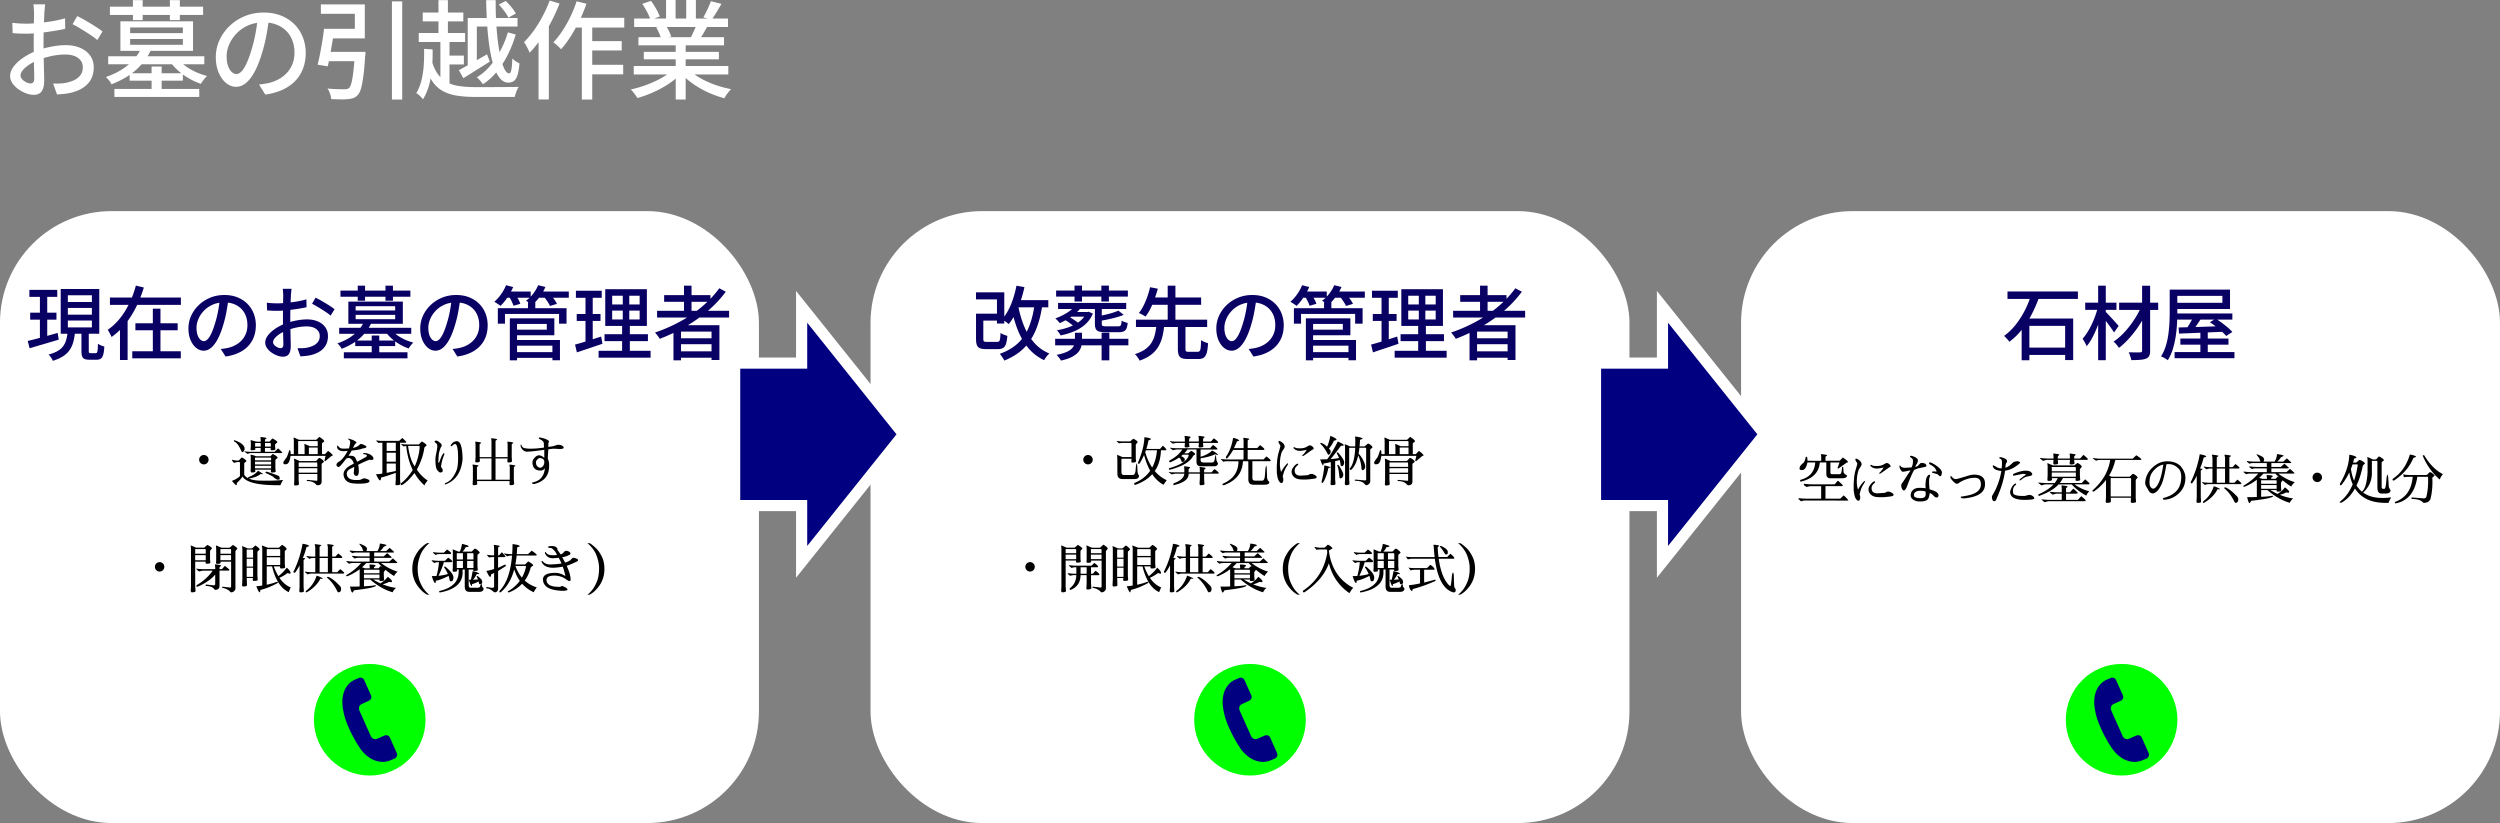
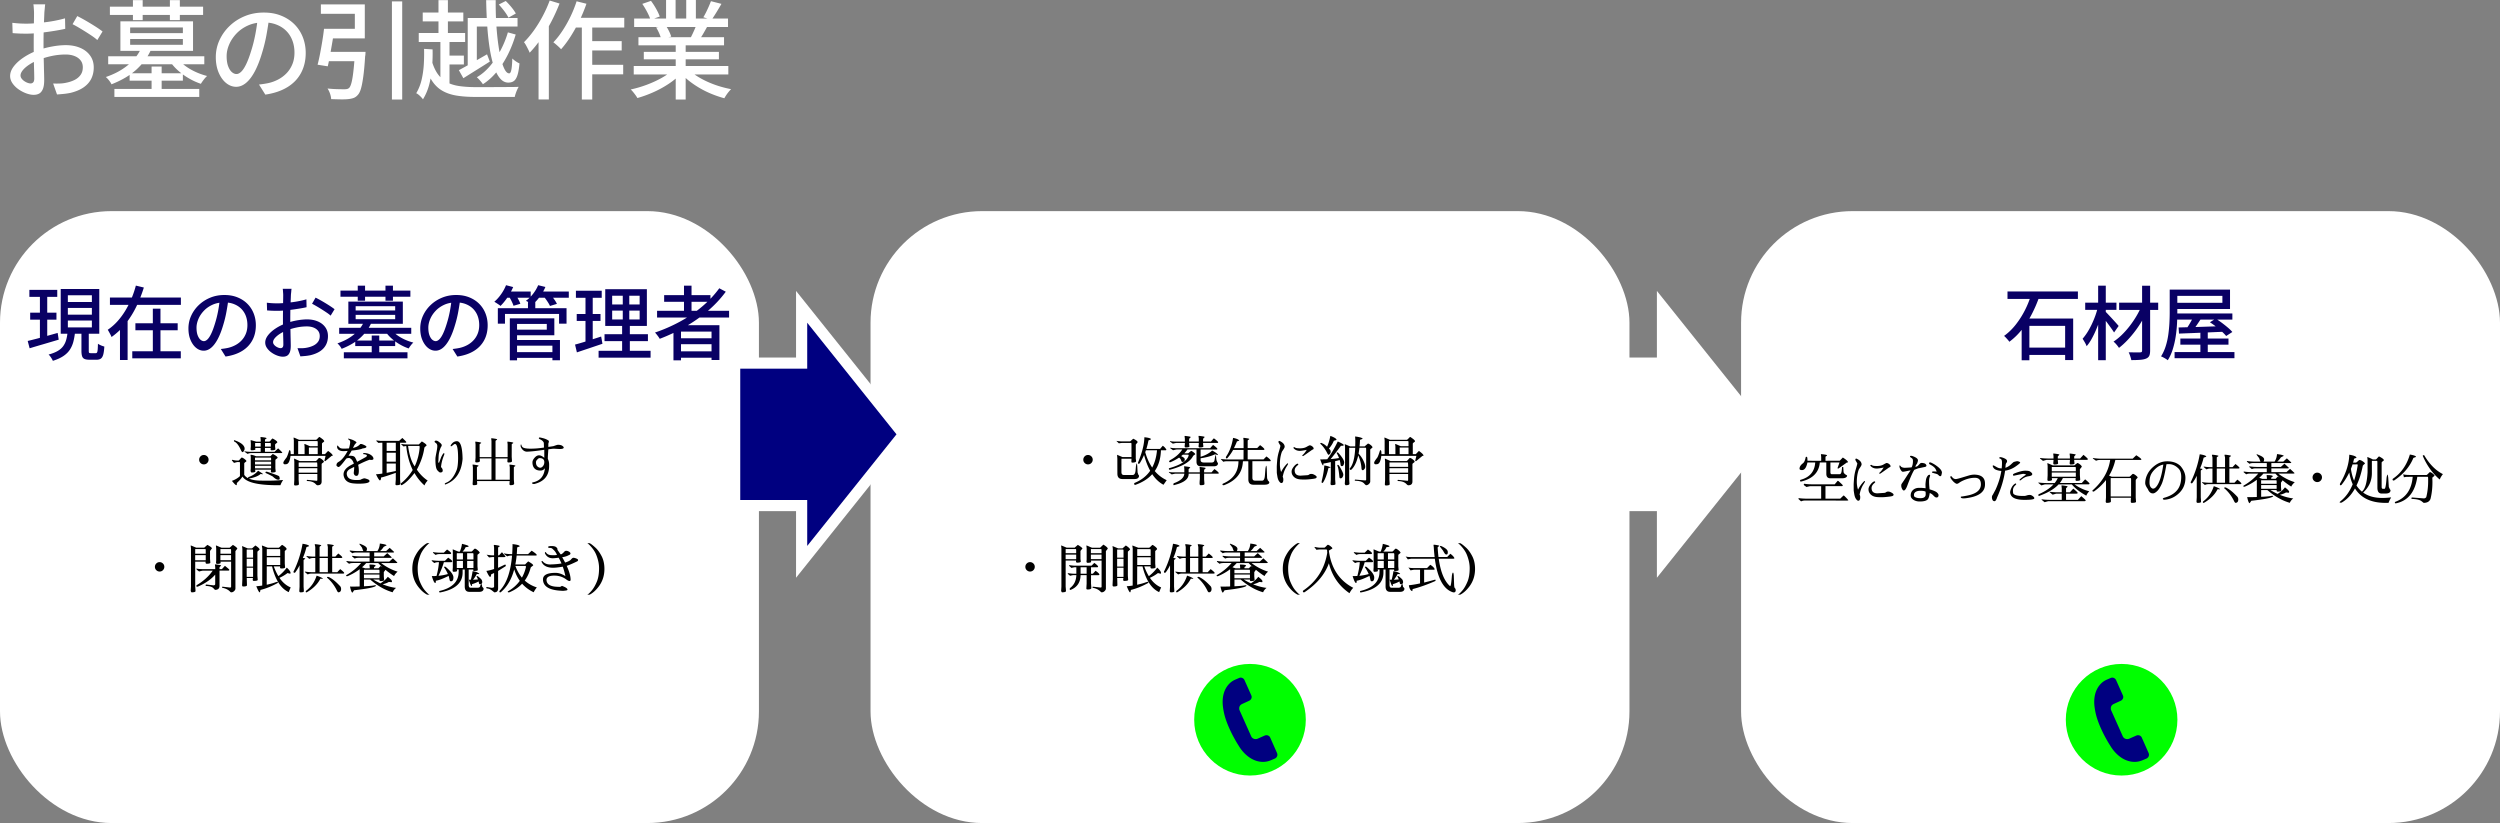
<svg xmlns="http://www.w3.org/2000/svg" id="_レイヤー_2" data-name="レイヤー 2" viewBox="0 0 1120 368.72">
  <rect x="0" y="0" width="1120" height="368.72" fill="#808080" stroke="none" />
  <defs>
    <style>.cls-1{fill:#fff}.cls-2{fill:#090064}.cls-3{fill:navy}.cls-4{fill:#0f0}</style>
  </defs>
  <g id="_引越手続き_書き出し" data-name="引越手続き・書き出し">
    <g id="text_moving3">
      <path class="cls-1" d="M20.26 1.92c-.06.29-.11.65-.14 1.08-.03.43-.07.88-.12 1.34-.05.46-.09.89-.12 1.27-.03.83-.07 1.82-.12 2.95-.05 1.14-.1 2.37-.14 3.7-.05 1.33-.08 2.66-.1 3.98-.02 1.33-.02 2.6-.02 3.82s.02 2.64.05 4.18c.03 1.54.06 3.05.1 4.54.03 1.49.06 2.86.1 4.13.03 1.26.05 2.26.05 3 0 1.7-.2 3.02-.6 3.98-.4.96-.94 1.63-1.63 2.02-.69.38-1.51.58-2.47.58-1.02 0-2.14-.22-3.36-.67-1.22-.45-2.37-1.06-3.46-1.82-1.09-.77-1.98-1.66-2.69-2.69-.7-1.02-1.06-2.11-1.06-3.26 0-1.47.57-2.94 1.7-4.39 1.14-1.46 2.63-2.79 4.49-4.01 1.86-1.22 3.82-2.21 5.9-2.98 2.18-.8 4.4-1.41 6.67-1.82 2.27-.42 4.34-.62 6.19-.62 2.4 0 4.54.4 6.43 1.2s3.38 1.95 4.46 3.46c1.09 1.5 1.63 3.28 1.63 5.33 0 1.89-.38 3.58-1.13 5.09-.75 1.5-1.9 2.78-3.43 3.84-1.54 1.06-3.47 1.87-5.81 2.45a31.2 31.2 0 0 1-3.19.48c-1.04.1-2.01.18-2.9.24l-1.73-4.9c.96.03 1.94.03 2.93 0 .99-.03 1.94-.14 2.83-.34 1.34-.26 2.59-.66 3.74-1.22s2.07-1.31 2.76-2.26c.69-.94 1.03-2.09 1.03-3.43 0-1.25-.34-2.3-1.01-3.14-.67-.85-1.58-1.5-2.74-1.94-1.15-.45-2.46-.67-3.94-.67-2.08 0-4.14.22-6.19.65-2.05.43-4.06 1.03-6.05 1.8-1.47.58-2.82 1.26-4.03 2.06-1.22.8-2.18 1.62-2.88 2.47-.7.85-1.06 1.66-1.06 2.42 0 .48.16.94.48 1.37.32.43.71.81 1.18 1.13.46.32.95.58 1.46.77.51.19.98.29 1.39.29.48 0 .87-.17 1.18-.5.3-.34.46-.9.46-1.7 0-.9-.02-2.16-.07-3.79s-.09-3.43-.12-5.4c-.03-1.97-.05-3.86-.05-5.69 0-1.38 0-2.81.02-4.3.02-1.49.03-2.92.05-4.3.02-1.38.03-2.59.05-3.65.02-1.06.02-1.82.02-2.3 0-.35-.02-.77-.05-1.25-.03-.48-.06-.95-.1-1.42-.03-.46-.08-.84-.14-1.13h5.28Zm-14.74 8.3c1.38.16 2.56.26 3.55.31.99.05 1.94.07 2.83.07 1.18 0 2.53-.06 4.03-.19 1.5-.13 3.03-.29 4.58-.48 1.55-.19 3.07-.44 4.56-.74 1.49-.3 2.84-.63 4.06-.98l.1 4.7c-1.28.29-2.7.56-4.25.82-1.55.26-3.12.49-4.7.7s-3.09.37-4.51.48c-1.42.11-2.68.17-3.77.17-1.44 0-2.66-.02-3.65-.07-.99-.05-1.89-.1-2.69-.17l-.14-4.61ZM34.61 7.2c1.18.58 2.5 1.29 3.96 2.14 1.46.85 2.85 1.7 4.18 2.54 1.33.85 2.39 1.59 3.19 2.23l-2.35 3.84c-.58-.54-1.34-1.14-2.28-1.78-.94-.64-1.95-1.3-3.02-1.97-1.07-.67-2.11-1.3-3.12-1.9-1.01-.59-1.9-1.08-2.66-1.46l2.11-3.65ZM63.15 21.79l4.42.67c-1.44 3.17-3.58 6.06-6.41 8.66-2.83 2.61-6.57 4.82-11.21 6.65-.16-.35-.38-.74-.67-1.15-.29-.42-.6-.82-.94-1.2s-.65-.69-.94-.91c2.88-.99 5.37-2.18 7.46-3.55 2.1-1.38 3.82-2.85 5.18-4.42 1.36-1.57 2.39-3.15 3.1-4.75ZM48.47 25.2h43.06v3.6H48.47v-3.6Zm.76-22.22h41.76v3.7H49.23v-3.7Zm2.02 36.86h38.02v3.6H51.25v-3.6Zm2.69-30.29h32.54V22.8H53.94V9.55Zm4.13 23.28h23.86v3.31H58.07v-3.31Zm.24-20.54v2.54h23.62v-2.54H58.31Zm0 5.18v2.59h23.62v-2.59H58.31ZM59.55.05h4.37v8.98h-4.37V.05Zm8.36 29.76h4.51v11.76h-4.51V29.81Zm11.52-3.6c.93 1.12 2.09 2.2 3.48 3.24 1.39 1.04 2.94 1.95 4.66 2.74 1.71.79 3.45 1.4 5.21 1.85-.48.42-.98.97-1.51 1.66S90.32 37 90 37.55c-1.82-.61-3.62-1.42-5.38-2.45a29.526 29.526 0 0 1-4.85-3.5c-1.47-1.31-2.7-2.72-3.7-4.22l3.36-1.15ZM76.11.05h4.46v8.98h-4.46V.05ZM120.62 7.73c-.32 2.46-.73 5.06-1.22 7.8-.5 2.74-1.16 5.45-1.99 8.14-.96 3.26-2.04 6.02-3.24 8.28-1.2 2.26-2.5 3.98-3.91 5.16-1.41 1.18-2.9 1.78-4.46 1.78s-3.09-.55-4.46-1.66c-1.38-1.1-2.5-2.66-3.36-4.66-.86-2-1.3-4.33-1.3-6.98s.55-5.23 1.66-7.63c1.1-2.4 2.63-4.53 4.58-6.38 1.95-1.86 4.22-3.31 6.82-4.37 2.59-1.06 5.39-1.58 8.4-1.58s5.48.46 7.8 1.39c2.32.93 4.3 2.22 5.95 3.86 1.65 1.65 2.9 3.58 3.77 5.78.86 2.21 1.3 4.56 1.3 7.06 0 3.36-.7 6.34-2.09 8.95s-3.43 4.74-6.12 6.38c-2.69 1.65-5.98 2.76-9.89 3.34l-2.83-4.51c.83-.1 1.6-.2 2.3-.31.7-.11 1.36-.23 1.97-.36 1.54-.35 3-.9 4.39-1.63 1.39-.74 2.63-1.67 3.72-2.81 1.09-1.14 1.94-2.47 2.57-4.01s.94-3.26.94-5.18-.3-3.7-.91-5.35c-.61-1.65-1.5-3.08-2.69-4.3-1.18-1.22-2.64-2.17-4.37-2.86s-3.68-1.03-5.86-1.03c-2.62 0-4.96.46-7.01 1.39-2.05.93-3.78 2.15-5.21 3.67-1.42 1.52-2.5 3.16-3.24 4.92-.74 1.76-1.1 3.46-1.1 5.09 0 1.82.22 3.34.67 4.54.45 1.2 1.01 2.09 1.68 2.66s1.36.86 2.06.86 1.42-.36 2.16-1.08c.74-.72 1.48-1.86 2.23-3.43s1.5-3.57 2.23-6c.74-2.3 1.35-4.76 1.85-7.37.5-2.61.86-5.16 1.08-7.66l5.14.1ZM145.15 12.91h4.66c-.26 1.86-.56 3.81-.91 5.86-.35 2.05-.7 4.02-1.03 5.9-.34 1.89-.68 3.57-1.03 5.04l-4.56-.72c.38-1.44.75-3.07 1.1-4.9s.69-3.71 1.01-5.66c.32-1.95.58-3.79.77-5.52Zm1.63 0h12.19V6.19h-15.22V1.97h19.68v15.22h-16.66v-4.27Zm-1.06 10.32h14.69v4.18h-15.26l.58-4.18Zm13.35 0h4.7c-.03.48-.06.87-.07 1.18-.02.3-.06.57-.12.79-.22 3.68-.5 6.7-.82 9.05-.32 2.35-.67 4.18-1.06 5.5-.38 1.31-.88 2.27-1.49 2.88-.54.61-1.15 1.03-1.82 1.27-.67.24-1.47.41-2.4.5-.8.1-1.89.14-3.26.12-1.38-.02-2.83-.06-4.37-.12-.03-.74-.2-1.54-.5-2.42-.3-.88-.68-1.66-1.13-2.33 1.54.16 3.01.26 4.42.29 1.41.03 2.42.05 3.02.05.48 0 .89-.03 1.22-.1.34-.06.65-.21.94-.43.42-.35.78-1.11 1.1-2.28.32-1.17.61-2.83.86-4.99.26-2.16.5-4.94.72-8.33l.05-.62ZM175.58.62h4.61v43.97h-4.61V.62ZM189.96 21.89l3.84.24c.06 2.46 0 5.01-.19 7.63s-.6 5.2-1.22 7.73a24.65 24.65 0 0 1-2.9 7.01c-.22-.32-.51-.67-.86-1.03-.35-.37-.72-.71-1.1-1.03-.38-.32-.74-.54-1.06-.67 1.12-1.89 1.94-3.96 2.45-6.22.51-2.26.83-4.56.96-6.91.13-2.35.16-4.6.1-6.74Zm-2.36-7.11h20.78v4.03H187.6v-4.03Zm1.78-9.16h18.19V9.6h-18.19V5.62Zm4.03 21.55c.74 2.53 1.67 4.57 2.81 6.12 1.14 1.55 2.5 2.74 4.08 3.58s3.43 1.4 5.54 1.7c2.11.3 4.5.46 7.15.46h5.5c1.26 0 2.58 0 3.96-.02s2.72-.02 4.03-.02 2.49 0 3.53-.02c1.04-.02 1.83-.04 2.38-.07-.22.32-.46.75-.7 1.3-.24.54-.46 1.1-.65 1.66-.19.56-.34 1.08-.43 1.56h-17.62c-3.2 0-6.02-.2-8.47-.6-2.45-.4-4.59-1.14-6.43-2.21-1.84-1.07-3.4-2.61-4.68-4.61-1.28-2-2.37-4.58-3.26-7.75l3.26-1.06ZM196.44.05h4.22v17.14h-4.22V.05Zm.86 17.33h4.08v21.74h-4.08V17.38Zm1.54 7.53h8.98v3.98h-8.98v-3.98Zm6.72 6.53c1.57-.83 3.48-1.89 5.74-3.17 2.26-1.28 4.55-2.59 6.89-3.94l1.25 3.26c-2.02 1.28-4.06 2.57-6.14 3.86-2.08 1.3-3.98 2.49-5.71 3.58l-2.02-3.6Zm3.98-23.38h22.32v3.84h-18.24v18.77h-4.08V8.06Zm18 6.44 3.5.96c-.93 3.17-2.1 6.18-3.53 9.02s-3.07 5.4-4.94 7.66-3.94 4.12-6.22 5.59a16.6 16.6 0 0 0-1.3-1.66c-.54-.62-1.02-1.11-1.44-1.46 2.14-1.25 4.1-2.91 5.88-4.99 1.78-2.08 3.35-4.42 4.73-7.01 1.38-2.59 2.48-5.29 3.31-8.11ZM217.8.05h4.27c-.03 3.55.05 6.96.24 10.22.19 3.26.47 6.26.84 9s.8 5.12 1.3 7.15c.5 2.03 1.06 3.62 1.68 4.75.62 1.14 1.29 1.7 1.99 1.7.42 0 .74-.53.96-1.58.22-1.06.37-2.75.43-5.09.45.45.97.87 1.56 1.27.59.4 1.14.71 1.66.94-.19 2.21-.49 3.94-.89 5.21-.4 1.26-.93 2.14-1.58 2.64-.66.5-1.51.74-2.57.74-1.41 0-2.66-.66-3.74-1.97-1.09-1.31-2.01-3.13-2.76-5.45-.75-2.32-1.37-5.04-1.85-8.16s-.84-6.5-1.08-10.13c-.24-3.63-.39-7.38-.46-11.26Zm5.66 1.97 3.12-1.58c.86.83 1.73 1.78 2.59 2.83.86 1.06 1.5 1.98 1.92 2.78l-3.31 1.87c-.38-.83-.99-1.8-1.82-2.9-.83-1.1-1.66-2.1-2.5-3ZM246.26.24l4.42 1.34a82.617 82.617 0 0 1-3.7 8.14c-1.41 2.7-2.94 5.24-4.58 7.61-1.65 2.37-3.35 4.46-5.11 6.29-.13-.35-.34-.83-.65-1.44-.3-.61-.62-1.22-.96-1.85s-.65-1.1-.94-1.42c1.54-1.54 3.02-3.3 4.44-5.28a56.27 56.27 0 0 0 3.96-6.43c1.22-2.3 2.26-4.62 3.12-6.96Zm-4.99 12.72 4.56-4.56.05.1v36.05h-4.61V12.96ZM258.31.58l4.42 1.1c-.9 2.59-1.95 5.14-3.17 7.63-1.22 2.5-2.52 4.83-3.91 7.01-1.39 2.18-2.82 4.1-4.3 5.76-.22-.29-.55-.63-.98-1.03-.43-.4-.87-.79-1.32-1.18-.45-.38-.83-.69-1.15-.91 1.44-1.5 2.81-3.24 4.1-5.21 1.3-1.97 2.49-4.08 3.58-6.34 1.09-2.26 2-4.54 2.74-6.84Zm-1.49 7.39h22.85v4.37h-25.01l2.16-4.37Zm3.84 1.44h4.66v35.18h-4.66V9.41Zm2.26 9.02h15.6v4.18h-15.6v-4.18Zm0 10.61h16.27v4.27h-16.27v-4.27ZM301.57 31.15l3.65 1.68c-1.5 1.63-3.33 3.17-5.47 4.61a46.919 46.919 0 0 1-6.91 3.82c-2.46 1.1-4.9 1.99-7.3 2.66-.22-.42-.5-.86-.84-1.32s-.69-.92-1.06-1.37c-.37-.45-.73-.83-1.08-1.15 2.4-.51 4.8-1.22 7.2-2.11 2.4-.9 4.64-1.93 6.72-3.1 2.08-1.17 3.78-2.41 5.09-3.72Zm-17.66-1.58h42.38v3.79h-42.38v-3.79Zm.19-21.27h42.05v3.79H284.1V8.3Zm1.92 8.36h38.35v3.65h-38.35v-3.65Zm1.73-14.93 3.89-1.34c.8 1.06 1.57 2.24 2.3 3.55.74 1.31 1.28 2.46 1.63 3.46l-4.13 1.49c-.29-.96-.78-2.11-1.49-3.46-.7-1.34-1.44-2.58-2.21-3.7Zm.67 21.5h33.65v3.36h-33.65v-3.36Zm5.52-10.94 4.37-.77c.51.74.99 1.57 1.44 2.5.45.93.77 1.73.96 2.4l-4.56.86c-.16-.67-.45-1.48-.86-2.42-.42-.94-.86-1.8-1.34-2.57ZM298.4 0h4.27v10.08h-4.27V0Zm4.32 18.43h4.46v26.16h-4.46V18.43Zm5.62 12.63c1.02.99 2.25 1.95 3.67 2.88 1.42.93 2.98 1.78 4.68 2.57 1.7.78 3.46 1.46 5.3 2.04 1.84.58 3.69 1.04 5.54 1.39-.32.32-.68.72-1.08 1.2s-.77.98-1.1 1.49c-.34.51-.62.98-.84 1.39-1.89-.51-3.76-1.14-5.62-1.9-1.86-.75-3.64-1.62-5.35-2.62-1.71-.99-3.31-2.07-4.8-3.24-1.49-1.17-2.79-2.42-3.91-3.77l3.5-1.44ZM307.43 0h4.32v9.84h-4.32V0Zm4.7 10.7 4.75 1.15c-.61 1.12-1.22 2.2-1.82 3.24-.61 1.04-1.18 1.93-1.73 2.66l-3.79-1.1c.45-.86.92-1.86 1.42-2.98.5-1.12.89-2.11 1.18-2.98ZM318.51.53l4.7 1.2c-.74 1.28-1.5 2.56-2.28 3.84-.78 1.28-1.5 2.38-2.14 3.31l-3.7-1.15c.42-.67.83-1.43 1.25-2.28.42-.85.82-1.7 1.2-2.57.38-.86.7-1.65.96-2.35Z" />
    </g>
    <rect class="cls-1" y="94.58" width="340" height="274.14" rx="50" ry="50" />
    <rect class="cls-1" x="390" y="94.58" width="340" height="274.14" rx="50" ry="50" />
    <rect class="cls-1" x="780" y="94.58" width="340" height="274.14" rx="50" ry="50" />
    <path class="cls-1" d="M356.63 228.99h-30v-68.82h30v-29.84l51.4 64.25-51.4 64.25v-29.84z" />
    <path class="cls-3" d="m401.63 194.58-40-50v20.59h-30v58.82h30v20.59l40-50z" />
    <path class="cls-1" d="M742.29 228.99h-30v-68.82h30v-29.84l51.4 64.25-51.4 64.25v-29.84z" />
-     <path class="cls-3" d="m787.29 194.58-40-50v20.59h-30v58.82h30v20.59l40-50z" />
    <path class="cls-2" d="M12.4 152.75c1.13-.26 2.42-.59 3.89-.97 1.46-.38 3.02-.8 4.66-1.26 1.64-.46 3.27-.91 4.88-1.37l.47 3.02c-2.26.67-4.54 1.34-6.84 2.02-2.3.67-4.37 1.28-6.19 1.84l-.86-3.28Zm.76-22.89h12.49v3.13H13.16v-3.13Zm.36 10.22h11.77v3.13H13.52v-3.13Zm4.36-8.96h3.28v21.17l-3.28.54v-21.71Zm12.38 17.82h3.35c-.17 1.54-.43 2.95-.77 4.25-.35 1.3-.88 2.47-1.58 3.53-.71 1.06-1.67 1.99-2.9 2.81-1.22.82-2.78 1.52-4.68 2.12a6.66 6.66 0 0 0-.49-.95c-.2-.35-.43-.69-.68-1.03-.25-.34-.5-.61-.74-.83 1.68-.46 3.05-1 4.1-1.62s1.88-1.35 2.47-2.18c.59-.83 1.03-1.75 1.31-2.77.29-1.02.49-2.13.61-3.33Zm-3.06-19.48h17.28v20.05H27.2v-20.05Zm3.2 2.81v3.02h10.76v-3.02H30.4Zm0 5.69v3.02h10.76v-3.02H30.4Zm0 5.65v3.06h10.76v-3.06H30.4Zm6.09 4.57h3.28v8.96c0 .48.05.78.16.9s.35.18.74.18h2.23c.24 0 .43-.1.56-.29.13-.19.23-.59.29-1.19s.1-1.51.13-2.74c.24.17.53.34.86.5.34.17.68.32 1.04.45s.68.23.97.31c-.1 1.56-.26 2.77-.5 3.62-.24.85-.6 1.45-1.08 1.78-.48.34-1.12.5-1.91.5h-3.17c-.98 0-1.73-.12-2.25-.36s-.87-.65-1.06-1.24c-.19-.59-.29-1.4-.29-2.43v-8.96ZM60.88 127.95l3.56.86c-.86 2.81-1.95 5.59-3.26 8.33-1.31 2.75-2.89 5.3-4.73 7.67a30.861 30.861 0 0 1-6.48 6.17c-.12-.34-.28-.7-.49-1.08-.2-.38-.41-.77-.63-1.17-.22-.4-.41-.73-.58-.99a23.87 23.87 0 0 0 4.45-3.91c1.33-1.5 2.52-3.13 3.56-4.88s1.95-3.56 2.72-5.44 1.39-3.73 1.87-5.58Zm-11.63 5.36h31.79v3.28H49.25v-3.28Zm4.5 9.62h3.42v18.36h-3.42v-18.36Zm5.51 14.43H81v3.17H59.26v-3.17Zm1.4-12.53H79.6v3.13H60.66v-3.13Zm7.81-6.55h3.42v20.77h-3.42v-20.77ZM102.38 133.75c-.24 1.85-.55 3.8-.92 5.85s-.87 4.09-1.49 6.1c-.72 2.45-1.53 4.52-2.43 6.21-.9 1.69-1.88 2.98-2.93 3.87-1.06.89-2.17 1.33-3.35 1.33s-2.32-.41-3.35-1.24c-1.03-.83-1.87-1.99-2.52-3.49s-.97-3.25-.97-5.24.41-3.92 1.24-5.72c.83-1.8 1.97-3.4 3.44-4.79 1.46-1.39 3.17-2.48 5.11-3.28s4.04-1.19 6.3-1.19 4.11.35 5.85 1.04c1.74.7 3.23 1.66 4.46 2.9 1.24 1.24 2.18 2.68 2.83 4.34.65 1.66.97 3.42.97 5.29 0 2.52-.52 4.76-1.57 6.71s-2.57 3.55-4.59 4.79c-2.02 1.24-4.49 2.07-7.42 2.5l-2.12-3.38c.62-.07 1.2-.15 1.73-.23s1.02-.17 1.48-.27c1.15-.26 2.25-.67 3.29-1.22 1.04-.55 1.97-1.25 2.79-2.11a9.31 9.31 0 0 0 1.93-3.01c.47-1.15.7-2.45.7-3.89s-.23-2.78-.68-4.01a9.026 9.026 0 0 0-2.02-3.22c-.89-.91-1.98-1.62-3.28-2.14-1.3-.52-2.76-.77-4.39-.77-1.97 0-3.72.35-5.26 1.04-1.54.7-2.84 1.61-3.91 2.75-1.07 1.14-1.88 2.37-2.43 3.69-.55 1.32-.83 2.59-.83 3.82 0 1.37.17 2.5.5 3.4.34.9.76 1.57 1.26 2 .5.43 1.02.65 1.55.65s1.07-.27 1.62-.81 1.11-1.4 1.67-2.57c.56-1.17 1.12-2.68 1.67-4.5.55-1.73 1.01-3.57 1.39-5.53.37-1.96.64-3.87.81-5.74l3.85.07ZM130.62 129.39c-.05.22-.08.49-.11.81-.02.32-.05.66-.09 1.01-.04.35-.07.67-.09.95-.02.62-.05 1.36-.09 2.21-.04.85-.07 1.78-.11 2.77-.04 1-.06 1.99-.07 2.99-.01 1-.02 1.95-.02 2.86s.01 1.98.04 3.13.05 2.29.07 3.4c.02 1.12.05 2.15.07 3.1s.04 1.7.04 2.25c0 1.27-.15 2.27-.45 2.99-.3.72-.71 1.22-1.22 1.51-.52.29-1.13.43-1.85.43-.77 0-1.61-.17-2.52-.5-.91-.34-1.78-.79-2.59-1.37a8.076 8.076 0 0 1-2.02-2.02c-.53-.77-.79-1.58-.79-2.45 0-1.1.43-2.2 1.28-3.29.85-1.09 1.97-2.09 3.37-3.01a21.64 21.64 0 0 1 4.43-2.23 30.1 30.1 0 0 1 5-1.37c1.7-.31 3.25-.47 4.64-.47 1.8 0 3.41.3 4.82.9 1.42.6 2.53 1.46 3.35 2.59.82 1.13 1.22 2.46 1.22 4 0 1.42-.28 2.69-.85 3.82s-1.42 2.09-2.57 2.88-2.6 1.4-4.36 1.84c-.82.17-1.61.29-2.39.36s-1.51.13-2.18.18l-1.3-3.67c.72.02 1.45.02 2.2 0 .74-.02 1.45-.11 2.12-.25 1.01-.19 1.94-.5 2.81-.92.86-.42 1.55-.98 2.07-1.69.52-.71.77-1.57.77-2.57 0-.94-.25-1.72-.76-2.36-.5-.64-1.19-1.12-2.05-1.46-.86-.34-1.85-.5-2.95-.5-1.56 0-3.11.16-4.64.49-1.54.32-3.05.77-4.54 1.35-1.1.43-2.11.95-3.02 1.55s-1.63 1.22-2.16 1.85c-.53.64-.79 1.24-.79 1.82 0 .36.12.7.36 1.03.24.32.53.61.88.85s.71.43 1.1.58c.38.14.73.22 1.04.22.36 0 .65-.13.88-.38.23-.25.34-.68.34-1.28 0-.67-.02-1.62-.05-2.84-.04-1.22-.07-2.57-.09-4.05-.02-1.48-.04-2.9-.04-4.27 0-1.03 0-2.11.02-3.22.01-1.12.02-2.19.04-3.22.01-1.03.02-1.94.04-2.74.01-.79.02-1.37.02-1.73 0-.26-.01-.58-.04-.94-.02-.36-.05-.71-.07-1.06s-.06-.63-.11-.85h3.96Zm-11.05 6.23c1.03.12 1.92.2 2.66.23.74.04 1.45.05 2.12.05.89 0 1.9-.05 3.02-.14 1.13-.1 2.27-.22 3.44-.36 1.16-.14 2.3-.33 3.42-.56 1.12-.23 2.13-.47 3.04-.74l.07 3.53c-.96.22-2.02.42-3.19.61s-2.34.37-3.53.52c-1.19.16-2.32.28-3.38.36-1.07.08-2.01.13-2.83.13-1.08 0-1.99-.02-2.74-.05-.74-.04-1.42-.08-2.02-.13l-.11-3.46Zm21.82-2.27c.89.43 1.88.97 2.97 1.6 1.09.64 2.14 1.27 3.13 1.91 1 .64 1.79 1.19 2.39 1.67l-1.76 2.88c-.43-.41-1-.85-1.71-1.33a82.96 82.96 0 0 0-4.61-2.9c-.76-.44-1.42-.81-2-1.1l1.58-2.74ZM162.97 144.29l3.31.5c-1.08 2.38-2.68 4.54-4.81 6.5s-4.93 3.62-8.41 4.99c-.12-.26-.29-.55-.5-.86-.22-.31-.45-.61-.7-.9s-.49-.52-.7-.68c2.16-.74 4.03-1.63 5.6-2.66 1.57-1.03 2.87-2.14 3.89-3.31s1.79-2.36 2.32-3.56Zm-11.02 2.56h32.29v2.7h-32.29v-2.7Zm.58-16.67h31.32v2.77h-31.32v-2.77Zm1.51 27.65h28.51v2.7h-28.51v-2.7Zm2.02-22.72h24.41v9.94h-24.41v-9.94Zm3.09 17.46h17.89v2.48h-17.89v-2.48Zm.18-15.4v1.91h17.71v-1.91h-17.71Zm0 3.88v1.94h17.71v-1.94h-17.71Zm.94-13.06h3.28v6.73h-3.28v-6.73Zm6.26 22.32h3.38v8.82h-3.38v-8.82Zm8.64-2.7c.7.84 1.57 1.65 2.61 2.43s2.21 1.46 3.49 2.05c1.28.59 2.59 1.05 3.91 1.39-.36.31-.74.73-1.13 1.24-.4.52-.71.98-.95 1.39a21.66 21.66 0 0 1-4.03-1.84c-1.32-.77-2.53-1.64-3.64-2.63-1.1-.98-2.03-2.04-2.77-3.17l2.52-.86Zm-2.48-19.62h3.35v6.73h-3.35v-6.73ZM206.23 133.75c-.24 1.85-.55 3.8-.92 5.85s-.87 4.09-1.49 6.1c-.72 2.45-1.53 4.52-2.43 6.21-.9 1.69-1.88 2.98-2.93 3.87-1.06.89-2.17 1.33-3.35 1.33s-2.32-.41-3.35-1.24c-1.03-.83-1.87-1.99-2.52-3.49s-.97-3.25-.97-5.24.41-3.92 1.24-5.72c.83-1.8 1.97-3.4 3.44-4.79 1.46-1.39 3.17-2.48 5.11-3.28s4.04-1.19 6.3-1.19 4.11.35 5.85 1.04c1.74.7 3.23 1.66 4.46 2.9 1.24 1.24 2.18 2.68 2.83 4.34.65 1.66.97 3.42.97 5.29 0 2.52-.52 4.76-1.57 6.71s-2.57 3.55-4.59 4.79c-2.02 1.24-4.49 2.07-7.42 2.5l-2.12-3.38c.62-.07 1.2-.15 1.73-.23s1.02-.17 1.48-.27c1.15-.26 2.25-.67 3.29-1.22 1.04-.55 1.97-1.25 2.79-2.11a9.31 9.31 0 0 0 1.93-3.01c.47-1.15.7-2.45.7-3.89s-.23-2.78-.68-4.01a9.026 9.026 0 0 0-2.02-3.22c-.89-.91-1.98-1.62-3.28-2.14-1.3-.52-2.76-.77-4.39-.77-1.97 0-3.72.35-5.26 1.04-1.54.7-2.84 1.61-3.91 2.75-1.07 1.14-1.88 2.37-2.43 3.69-.55 1.32-.83 2.59-.83 3.82 0 1.37.17 2.5.5 3.4.34.9.76 1.57 1.26 2 .5.43 1.02.65 1.55.65s1.07-.27 1.62-.81 1.11-1.4 1.67-2.57c.56-1.17 1.12-2.68 1.67-4.5.55-1.73 1.01-3.57 1.39-5.53.37-1.96.64-3.87.81-5.74l3.85.07ZM226.7 127.77l3.2.83c-.7 1.61-1.55 3.16-2.57 4.66-1.02 1.5-2.06 2.77-3.11 3.8-.19-.19-.46-.4-.81-.63-.35-.23-.7-.46-1.04-.68-.35-.23-.65-.41-.92-.56 1.08-.91 2.09-2.03 3.02-3.35.94-1.32 1.68-2.68 2.23-4.07Zm-3.67 10.29h30.78v6.95h-3.35v-4.36h-24.23v4.36h-3.2v-6.95Zm3.24-7.45h11.48v2.77h-11.48v-2.77Zm1.69 2.13 2.92-.79c.46.62.89 1.33 1.31 2.11.42.78.73 1.46.92 2.03l-3.06.9c-.17-.55-.45-1.24-.85-2.05-.4-.82-.81-1.55-1.24-2.2Zm.44 9.86h3.24v18.83h-3.24V142.6Zm1.87 0h18.07v7.6h-18.07v-2.52h14.69v-2.56h-14.69v-2.52Zm.14 9.72h20.45v9.07h-3.38v-6.52h-17.06v-2.56Zm0 5.44h18.36v2.56h-18.36v-2.56Zm10.69-29.99 3.24.79c-.65 1.54-1.49 3.01-2.54 4.41-1.04 1.4-2.13 2.57-3.26 3.51-.22-.17-.5-.36-.86-.58-.36-.22-.73-.43-1.1-.63-.37-.2-.7-.37-.99-.49 1.18-.84 2.25-1.88 3.22-3.13.97-1.25 1.73-2.54 2.29-3.89Zm-4.57 7.6h3.28v4.18h-3.28v-4.18Zm4-4.76h14.29v2.77h-14.29v-2.77Zm3.06 2.2 2.99-.86c.55.62 1.11 1.33 1.67 2.11.56.78.98 1.47 1.24 2.07l-3.1.94c-.26-.58-.66-1.27-1.19-2.07-.53-.8-1.07-1.53-1.62-2.18ZM257.62 154.37c1.01-.26 2.15-.59 3.42-.97s2.62-.8 4.03-1.26c1.42-.46 2.83-.91 4.25-1.37l.58 3.24c-1.97.67-3.96 1.34-5.98 2.02s-3.84 1.28-5.47 1.84l-.83-3.49Zm.39-24.12h11.56v3.17h-11.56v-3.17Zm.36 10.41h10.66v3.13h-10.66v-3.13Zm3.93-9.15h3.24v22.21l-3.24.58v-22.79Zm5.87 25.64h23.29v3.1h-23.29v-3.1Zm2.66-7.42h19.44v3.1h-19.44v-3.1Zm.32-20.16h18.65v16.45h-18.65v-16.45Zm3.1 2.92v3.92h12.31v-3.92h-12.31Zm0 6.66v3.96h12.31v-3.96h-12.31Zm4.75-8.25h2.92v13.72h.25v13.93h-3.46v-13.93h.29V130.9ZM322.23 129.14l2.92 1.55c-2.35 3.19-5.1 6.11-8.24 8.77-3.14 2.65-6.53 5-10.15 7.06a81.502 81.502 0 0 1-11.2 5.27c-.14-.26-.34-.57-.59-.92s-.52-.7-.79-1.04-.52-.63-.74-.85c3.89-1.32 7.62-2.95 11.2-4.9 3.58-1.94 6.86-4.18 9.86-6.7 3-2.52 5.58-5.27 7.74-8.24Zm-27.86 10.11h32.26v3.02h-32.26v-3.02Zm3.17-7.02h20.74v2.99h-20.74v-2.99Zm4.17 13.47h20.59v15.59h-3.53v-12.74h-13.68v12.89h-3.38v-15.73Zm1.88 5.83h16.56v2.66h-16.56v-2.66Zm0 5.87h16.56v2.88h-16.56v-2.88Zm2.84-29.41h3.38v12.92h-3.38v-12.92Z" />
    <path d="M89.84 207.43c-.42-.42-.62-.91-.62-1.49s.21-1.07.62-1.49c.42-.42.91-.62 1.49-.62s1.07.21 1.49.62.62.91.62 1.49-.21 1.07-.62 1.49-.91.62-1.49.62-1.07-.21-1.49-.62ZM106.11 216.38v.22c0 .5-.07.75-.22.77-.34-.05-1-.7-1.99-1.94 1.5-.56 2.7-1.27 3.6-2.14v-5.76c0-.22-.04-.4-.12-.53h-1.13l-1.42.38-.98-1.15.24-.26c.74.22 1.42.34 2.04.34h.77c.19-.11.45-.36.77-.74s.53-.58.62-.58c.27 0 .69.22 1.26.65.57.43.85.74.85.94 0 .08-.16.24-.49.47-.33.23-.49.43-.49.59v5.09c.38.59.93 1.08 1.63 1.46.05-.18.18-.34.38-.5 1.7-.58 3.1-1.51 4.2-2.81 1.39.88 2.09 1.34 2.1 1.39 0 .05-.02.13-.08.24l-.86-.19c-1.06.94-2.81 1.64-5.26 2.09 1.28.58 3.02.88 5.21.91.8.02 2.1.02 3.91.02s3.87-.1 6.19-.31c-.58.9-.98 1.68-1.2 2.35h-1.34c-8.82 0-14.04-1.29-15.67-3.89-.54.88-1.38 1.85-2.52 2.9Zm-1.08-18.52c-.14-.06-.22-.19-.22-.37s.03-.28.1-.28.12 0 .17.02c2.61.91 4.1 2.02 4.46 3.31.03.11.05.29.05.54s-.11.56-.32.92-.4.55-.56.55c-.24 0-.49-.28-.74-.84-.96-2.13-1.94-3.42-2.93-3.86Zm7.25-.6s.05-.05.16-.05.88.22 2.34.65h2.02v-.82l-.1-1.08c-.02-.11.03-.17.14-.17 1.73.16 2.59.34 2.59.55 0 .08-.12.19-.36.32-.24.14-.36.28-.36.44v.74h1.94c.21-.1.48-.35.8-.77s.56-.62.68-.62c1.41.74 2.11 1.3 2.11 1.71 0 .08-.17.24-.5.48-.34.24-.5.44-.5.6v.82l.14 1.18c-.06.32-.62.49-1.68.5-.32 0-.48-.17-.48-.5l.1-.55h-2.62v1.73h4.27l1.63-1.56c1.06.99 1.68 1.62 1.87 1.87 0 .16-.18.24-.53.24H112.5c-.46.03-.84.1-1.14.2s-.46.16-.49.16l-1.34-.98v-.07s.03-.07.1-.12c.59.18 1.7.26 3.31.26h3.84v-1.73h-2.45l.1.55c-.03.32-.59.48-1.68.48-.32 0-.48-.17-.48-.5v-.12l.1-1.03v-1.63l-.1-1.13v-.05Zm9.07 13.94.05-.79h-7.1l.1.79c-.03.32-.59.48-1.68.48 0 .02-.02.02-.05.02-.1 0-.24-.22-.43-.65l.1-1.27v-5.04l-.1-.89c0-.06.05-.1.14-.1.54 0 1.33.22 2.35.65h6.38l1.1-1.03c1.44.74 2.16 1.3 2.16 1.71 0 .08-.17.24-.5.48-.34.24-.5.44-.5.6v3.62l.14 1.42c-.03.32-.59.49-1.68.5-.32 0-.48-.17-.48-.5Zm-7.1-4.97h7.2v-.82c0-.14-.05-.28-.14-.41h-7.01s-.05.14-.05.26v.96Zm7.2.6h-7.2v1.25h7.2v-1.25Zm0 1.85h-7.2v1.13h7.2v-1.13Zm-4.66-10.22h-2.45s-.05.14-.05.26v1.37h2.5v-1.63Zm4.54 1.63v-1.22c0-.14-.05-.28-.14-.41h-2.47v1.63h2.62Zm-1.8 11.21c3.62 1.19 5.46 1.88 5.54 2.09.16.43.24.72.24.87s0 .24-.02.29c-.02.24-.24.36-.67.36-.62 0-1.44-.49-2.45-1.46-1.1-.59-2.13-1.1-3.07-1.51-.11-.11-.17-.2-.17-.26v-.14c.02-.14.22-.22.6-.22ZM145.6 203.45l1.39-1.44c1.38.98 2.06 1.67 2.06 2.09 0 .1-.16.14-.48.14l-2.81 2.33c-.16.06-.3 0-.43-.17l.53-2.16h-15.7c-.29 2.21-.85 3.43-1.68 3.67-.22.06-.5.1-.84.1-.46 0-.7-.25-.7-.74 0-.32.45-1.05 1.34-2.18.3-.38.71-1.43 1.22-3.14.05-.16.09-.24.13-.25s.07-.01.08-.01c.27 0 .42.26.46.79l.05.98h1.42v-6.19l-.12-1.08c-.02-.1.02-.14.11-.14s.45.14 1.09.43c.64.29 1.08.47 1.32.55h7.58c.21-.1.48-.33.82-.71s.55-.56.64-.56.47.26 1.15.77 1.02.9 1.02 1.18c0 .08-.17.24-.5.48-.34.24-.5.43-.5.58v4.7h1.34Zm-13.77 2.01 2.45 1.1h7.2c.21-.1.48-.35.83-.77.34-.42.56-.62.66-.62.29 0 .72.21 1.28.64.57.42.85.78.85 1.07 0 .08-.17.24-.5.48-.34.24-.5.43-.5.58v7.78c0 1.12-.62 1.68-1.85 1.68-.22 0-.49-.17-.79-.5-.78-.86-2.02-1.33-3.7-1.39-.22-.05-.34-.14-.34-.29s.1-.22.29-.24c2.67.27 4.06.41 4.15.41.21 0 .31-.13.31-.41v-2.62h-8.38v2.59c.08 1.04.12 1.69.12 1.94 0 .4-.56.6-1.68.6-.32 0-.48-.19-.48-.58l.1-1.87v-8.26l-.1-1.18c0-.1.02-.14.07-.14Zm10.51-7.32c0-.22-.05-.4-.14-.53h-8.62v5.83h2.88v-3.31l-.1-1.08c-.02-.1.02-.14.11-.14s.45.14 1.09.43c.64.29 1.07.47 1.3.55h3.48v-1.75Zm-8.55 11.02h8.38c0-1.2-.05-1.86-.14-1.99h-8.21s-.02.27-.02.72v1.27Zm0 2.59h8.38v-1.99h-8.38v1.99Zm8.55-8.3v-2.95h-3.96v2.95h3.96ZM155.78 202.01c-.98.06-1.6.1-1.87.1-1.1 0-1.91-.26-2.42-.77-.3-.34-.46-.68-.47-1.04 0-.36.04-.58.13-.65s.18-.05.26.06c.29.42.6.73.92.95.33.22.87.32 1.63.32s1.56-.03 2.39-.1c.35-1.29.53-2.22.53-2.78s-.23-.95-.7-1.18c-.14-.06-.22-.15-.22-.26 0-.16.1-.21.29-.14 1.02.3 1.64.5 1.85.6 1.06.51 1.59.88 1.61 1.1 0 .08-.12.23-.36.46s-.44.49-.6.79c-.16.3-.37.71-.62 1.2h.02c1.34-.27 2.39-.82 3.14-1.63.08-.1.22-.14.42-.14s.45.06.76.17c1.14.46 1.7.82 1.7 1.08 0 .38-.56.63-1.68.74-.75.4-2.4.72-4.94.96-.4.75-.87 1.53-1.42 2.33h.82c.98 0 1.63.19 1.97.58.26.29.62 1 1.08 2.13l3.86-2.11c.34-.19.5-.44.5-.74 0-.14-.15-.27-.46-.38s-.58-.17-.84-.17-.38-.08-.38-.24.16-.26.48-.31c.05 0 .1 0 .14.02 1.47.08 2.62.53 3.43 1.34.38.38.58.79.58 1.2 0 .34-.3.52-.91.55-.29 0-.49-.02-.6-.06-.11-.04-.2-.04-.26-.01-1.41.48-3.1 1.23-5.09 2.26.21.88.31 1.77.31 2.66 0 1.52-.34 2.28-1.03 2.28-.46 0-.79-.16-.97-.47-.18-.31-.28-.58-.28-.8l.19-1.97v-.77c-.86.43-1.5.75-1.9.96-.94.54-1.42 1.24-1.42 2.09 0 .3.06.62.19.96.46 1.25 1.82 1.87 4.08 1.87h.05c1.1 0 1.75-.06 1.94-.18.19-.12.47-.25.83-.38.36-.14.64-.2.83-.2s.57.1 1.14.3c.57.2.9.38 1 .54.1.18.14.3.14.38 0 .78-1.64 1.18-4.92 1.18-.74 0-1.49-.04-2.26-.12-2.4-.19-3.85-1.25-4.34-3.17-.08-.29-.12-.58-.12-.86 0-1.63 1.16-3.05 3.48-4.25l1.13-.58c-.34-1.26-1-2.1-1.99-2.52h-.07c-.75 0-1.22.13-1.42.38-1.81 2.43-2.92 3.65-3.34 3.65-.29 0-.6-.2-.94-.6-.02-.08-.02-.16-.02-.24 0-.62.32-1.11.96-1.46 1.34-.75 2.7-2.38 4.06-4.9ZM177.32 211.82c-3.06 1.1-5.26 1.82-6.62 2.13 0 .85-.19 1.27-.58 1.27-.45-.37-1.01-1.29-1.68-2.76.58 0 1.53-.1 2.86-.31v-13.82l-.5.02c-.8.03-1.22.06-1.25.1l-.98-.91.17-.26c.64.16 1.42.24 2.35.24h7.7l1.46-1.32c1.18 1.1 1.78 1.72 1.78 1.85 0 .19-.18.29-.53.29h-2.26v16.49l.14 1.8c.03.5-.54.74-1.73.74-.35 0-.51-.19-.48-.58l.14-1.99v-2.97Zm-4.1-13.48v3.67h4.1v-3.67h-4.1Zm4.1 4.48h-4.1v4.01h4.1v-4.01Zm0 4.83h-4.1v4.18c1.18-.22 2.55-.5 4.1-.82v-3.36Zm5.06-8.52h5.23l1.37-1.37c1.42.82 2.14 1.42 2.14 1.8 0 .02-.16.16-.48.44-.32.28-.5.48-.53.61-.45 3.2-1.57 6.46-3.36 9.77a17.62 17.62 0 0 0 4.85 4.92c-.74.78-1.21 1.51-1.42 2.18-1.79-1.6-3.29-3.46-4.49-5.57-2.18 2.8-4.05 4.59-5.62 5.38a.56.56 0 0 1-.24.07c-.19 0-.29-.23-.29-.7 0-.03.08-.11.24-.24 2.05-1.66 3.75-3.62 5.11-5.86-1.54-3.23-2.5-6.82-2.9-10.75l-1.25.19-.98-.94v-.1s.03-.06.1-.1c.51.16 1.35.24 2.52.24Zm3.41 9.81c1.33-2.91 2.07-5.85 2.23-8.81a.862.862 0 0 1-.14-.36h-5.06c.54 4.11 1.54 7.17 2.98 9.17ZM198.86 203.02c.14 0 .22.09.22.28s-.08.47-.24.85c-.69 1.71-1.11 3.42-1.27 5.11.51.46.77.98.77 1.56s-.38.86-1.13.86c-.26 0-.67-.32-1.25-.96s-.87-2.15-.89-4.54c0-.29 0-.61.02-.96s.16-1.18.42-2.47c.26-1.3.4-2.25.4-2.86s-.18-1.05-.55-1.33c-.37-.28-.57-.45-.61-.5s-.06-.11-.06-.17.02-.12.05-.18c.11-.21.32-.31.62-.31s.64.12 1.01.37.72.53 1.04.84.49.59.49.83-.09.49-.26.74-.36.68-.55 1.28c-.19.6-.34 1.14-.43 1.62-.1.48-.16 1.2-.2 2.17s-.08 1.5-.12 1.6.06.3.3.6l1.03-2.69c.58-1.17.98-1.75 1.2-1.75Zm8.38 2.52c-.48 5.87-2.99 9.69-7.54 11.45-.29.11-.43.03-.43-.24 0-.16.22-.33.65-.5 1.87-.72 3.41-2.57 4.61-5.54.45-1.09.68-2.89.7-5.4 0-4.27-.47-6.41-1.42-6.41-.16 0-.46.17-.89.52-.43.34-.69.52-.77.52-.18 0-.26-.08-.26-.25s.16-.44.48-.83c.64-.8 1.42-1.2 2.33-1.2 1.6.02 2.45 2.65 2.54 7.9ZM212.92 206.64l.12-1.61v-5.93l-.12-1.1c-.02-.1.04-.14.18-.14s.58.06 1.34.18c.76.12 1.14.24 1.14.37 0 .08-.11.18-.34.31-.22.13-.35.25-.38.36v3l.02 2.71h5.3v-7.22l-.12-1.08c-.02-.1.07-.14.25-.14s.63.06 1.34.17 1.07.23 1.07.36c0 .08-.12.19-.36.32-.24.14-.36.29-.36.44v7.15h5.42v-5.69l-.12-1.1c.03-.13.15-.17.36-.12.16 0 .58.06 1.27.17.69.11 1.03.23 1.03.36 0 .08-.12.19-.35.32-.23.14-.35.25-.35.35l-.02 5.57c.08 1.04.12 1.69.12 1.94 0 .4-.53.6-1.58.6-.32 0-.48-.18-.48-.55 0-.13.03-.54.1-1.25H222v9.53h6.38v-5.54l-.14-1.06c-.02-.11.06-.17.24-.17s.62.06 1.34.17c.72.11 1.08.23 1.08.36 0 .08-.11.18-.34.31-.22.13-.34.26-.36.38v5.4l.14 1.85c0 .5-.54.74-1.61.74-.32 0-.48-.18-.48-.55 0-.16.03-.59.1-1.3h-14.66c.06.61.1 1.06.1 1.37-.03.32-.56.48-1.58.48-.32 0-.48-.19-.48-.58l.12-2.04v-5.38l-.14-1.06c-.02-.16.08-.22.29-.17.06 0 .48.06 1.24.17.76.11 1.14.23 1.14.36 0 .08-.11.18-.34.31-.22.13-.35.26-.38.38l.02 5.54h6.5v-9.53h-5.28c.06.61.1.98.1 1.1 0 .46-.53.7-1.58.7-.37 0-.54-.18-.5-.55ZM238.54 207.1c0-.62.32-1.3.96-2.03.64-.73 1.3-1.09 1.99-1.09s1.47.38 2.35 1.13v-3.6c-3.65.54-6.3.82-7.94.84-1.07-.1-1.92-.77-2.54-2.02-.08-.16-.12-.4-.12-.72s.06-.48.17-.48.19.13.24.38c0 .22.14.48.43.77.46.48 1.66.72 3.6.72s3.94-.17 6.02-.5l-.07-2.11c-.22-.64-.79-1.17-1.7-1.58-.35-.16-.53-.32-.53-.48 0-.22.14-.34.43-.34.13 0 .56.09 1.31.28.74.18 1.36.41 1.86.67s.77.44.82.53c.05.09.07.21.07.36s-.04.33-.12.53c-.08.2-.12.43-.12.68v1.18l2.23-.34.91-.31c.61-.21 1-.31 1.18-.31.83 0 1.47.15 1.91.44.44.3.66.56.66.8 0 .43-.58.65-1.75.65h-.24l-2.21-.12h-.6l-2.09.26c-.14 2.13-.22 3.33-.22 3.6v.67c.35.75.54 1.51.58 2.28v.94c0 4.3-2.23 6.99-6.7 8.06-.66-.02-.98-.2-.98-.55 0-.03.22-.12.65-.26h.05c3.07-.74 4.77-2.83 5.09-6.29-.46.7-1.12 1.06-1.97 1.06h-.1c-1.15 0-2.02-.33-2.62-.98-.59-.66-.89-1.54-.89-2.66v-.05Zm3.48 2.44c.43 0 .84-.24 1.24-.73.39-.49.59-1.08.59-1.76 0-1.21-.72-1.82-2.16-1.82h-.1c-.16 0-.45.21-.86.62-.42.42-.62.82-.62 1.22 0 .85.21 1.47.64 1.87.42.4.85.6 1.28.6ZM70.02 255.43c-.42-.42-.62-.91-.62-1.49s.21-1.07.62-1.49c.42-.42.91-.62 1.49-.62s1.07.21 1.49.62.62.91.62 1.49-.21 1.07-.62 1.49-.91.62-1.49.62-1.07-.21-1.49-.62ZM85.59 244.39l2.35.98h3.53l1.44-1.27c1.31.7 1.99 1.22 2.04 1.56l-.86 1.18v3.53l.14 1.71c-.05.32-.62.48-1.7.48-.11 0-.22-.06-.31-.17-.1-.11-.14-.23-.14-.35s.02-.26.07-.42h-4.7v11.18c.1 1.12.14 1.79.14 1.99 0 .38-.58.58-1.75.58-.1 0-.23-.2-.41-.6l.12-1.97v-17.18l-.12-1.08c-.02-.1.02-.14.1-.14h.07Zm6.58 3.67v-1.68c0-.14-.05-.28-.14-.41h-4.58v2.09h4.73Zm-4.73 2.93h4.73v-2.3h-4.73v2.3Zm10.9 11.52c-.03 1.17-.71 1.75-2.04 1.75l-.7-.74c-.58-.61-1.64-.94-3.19-1.01-.22-.1-.34-.2-.34-.3s.1-.22.29-.35l3.31.38c.5-.03.74-.23.74-.6v-4.22c-1.82 2.13-4.42 3.93-7.8 5.4-.08.02-.21.02-.38.02s-.26-.08-.26-.25.05-.32.14-.44c2.99-1.76 5.39-3.93 7.2-6.5h-4.25c-.32 0-.94.13-1.85.38-.85-.58-1.27-1-1.27-1.27h.1c.06 0 .32.03.77.1.45.06 1.28.1 2.5.12h5.11v-.91l-.12-1.06c-.02-.11.05-.17.19-.17.06 0 .51.06 1.33.17.82.11 1.24.23 1.24.36l-.72.77v.84h1.06l1.37-1.49c1.3 1.04 1.94 1.61 1.94 1.7v.19c0 .18-.19.26-.58.26h-3.79v6.86Zm5.2-10.89h-4.78l.1.53c-.05.32-.59.48-1.63.48-.11 0-.22-.06-.32-.18s-.15-.3-.13-.53c.02-.23.04-.48.07-.73v-5.57l-.12-1.08c-.02-.1.02-.14.11-.14s.45.14 1.09.43c.64.29 1.08.47 1.32.55h3.58s.06 0 .07-.02l1.44-1.25c1.31.8 1.97 1.37 1.97 1.7l-.84 1.08v16.82c0 .35-.19.72-.58 1.09-.38.38-.8.56-1.25.56a.59.59 0 0 1-.46-.19c-.8-.9-1.93-1.5-3.38-1.8-.22-.05-.34-.15-.34-.3s.1-.23.29-.23l3.31.38c.32 0 .48-.13.48-.38v-11.23Zm-4.8-3.56h4.78v-1.68c0-.14-.05-.28-.14-.41h-4.63v2.09Zm0 .63v2.28h4.78v-2.28h-4.78ZM111 245.69h1.9l1.51-1.32c1.17.75 1.81 1.35 1.92 1.8l-1.01.98v10.8l.14 1.82c-.03.32-.61.48-1.73.48-.34 0-.5-.16-.5-.49s.04-.6.12-.83h-2.81l.1 3.24c0 .38-.57.58-1.7.58-.29 0-.45-.19-.48-.58l.12-2.78v-13.46c0-.08-.04-.44-.12-1.08-.02-.13 0-.19.07-.19l2.47 1.03Zm2.23.5h-2.69c0 .18 0 .27-.02.29v3.34h2.86v-3.07c0-.22-.05-.41-.14-.55Zm-2.71 4.15v3.5h2.86v-3.5h-2.86Zm0 4.01v4.08h2.86v-4.08h-2.86Zm6.98-9.93 2.52.98h4.82c.21-.1.5-.33.86-.71.37-.38.6-.56.7-.56s.46.23 1.08.7c.62.46.94.87.94 1.22l-.84.82v5.64l.14 1.7c-.05.32-.66.48-1.82.48-.11 0-.22-.06-.31-.17-.1-.11-.14-.23-.14-.35s.02-.26.07-.42h-2.86c.61 1.66 1.3 3.12 2.06 4.37 1.46-1.12 2.71-2.39 3.77-3.82 1.12 1.02 1.68 1.82 1.68 2.38 0 .13-.06.25-.17.36l-1.2-.31c-1.01.8-2.21 1.51-3.6 2.14 1.41 2.06 3.09 3.5 5.04 4.3-.27.58-.57 1.28-.89 2.11-3.47-1.58-5.96-5.42-7.46-11.52h-2.38l-.02 8.21c1.42-.32 2.54-.62 3.34-.9s1.27-.42 1.42-.42.23.06.25.17c.02.11-.02.24-.13.38-2.56 1.42-5.13 2.46-7.7 3.1-.08.66-.19 1.02-.34 1.08-.29-.03-.79-.94-1.51-2.74.9-.06 1.78-.17 2.66-.31l.02-16.68-.17-1.08c-.02-.1.02-.14.1-.14h.07Zm8.04 4.63v-2.64c0-.14-.05-.28-.14-.41h-5.88v3.05h6.02Zm-6.02 4.08h6.02v-3.48h-6.02v3.48ZM132.21 256.51c-.16.06-.29.1-.38.1-.22 0-.34-.16-.34-.48 0-.11.06-.26.19-.43 1.86-3.87 3.14-7.9 3.86-12.1 1.95.3 2.93.66 2.93 1.08l-1.18.43c-.42 1.74-.96 3.36-1.63 4.85.72.1 1.08.19 1.08.29s-.12.21-.37.35-.37.28-.37.44v11.79c.08.99.12 1.68.12 2.06 0 .32-.5.48-1.49.48-.34 0-.52-.19-.55-.58l.12-1.97v-9.6c-.5 1.09-1.16 2.18-1.99 3.29Zm21.41.46h-14.14c-.48.02-.86.08-1.14.19-.28.11-.45.17-.52.17l-1.15-.98s-.07-.11-.07-.19.06-.1.19-.07c.93.16 2.05.25 3.36.26h1.1v-6.36h-1.06c-.48.02-.86.08-1.14.19s-.45.17-.52.17l-1.15-.98s-.07-.11-.07-.19.06-.1.19-.07c.93.16 2.05.25 3.36.26h.38v-4.32l-.24-1.08c-.03-.11.06-.17.29-.17s.72.06 1.48.18 1.14.24 1.14.37c0 .08-.12.19-.37.32-.25.14-.37.28-.37.44v4.25h3.7v-4.32l-.24-1.08c-.03-.11.06-.17.29-.17s.72.06 1.48.18 1.14.24 1.14.37c0 .08-.12.19-.37.32-.25.14-.37.28-.37.44v4.25h1.44l1.3-1.39c1.2.93 1.8 1.5 1.8 1.73 0 .19-.18.29-.55.29h-3.98v6.36h2.28l1.3-1.39c1.2.93 1.8 1.5 1.8 1.73 0 .19-.18.29-.55.29Zm-16.03 8.3c-.1.06-.21.1-.34.1-.19 0-.29-.12-.29-.36 0-.05.05-.15.14-.31 2.26-1.68 3.84-3.95 4.75-6.82 1.87.66 2.81 1.14 2.81 1.44l-1.13-.07c-1.17 2.34-3.15 4.34-5.95 6.02Zm9.29-15.29h-3.7v6.36h3.7v-6.36Zm5.93 13.9c0 .87-.36 1.36-1.08 1.49-.29 0-.54-.25-.77-.74-1.06-2.21-2.46-4.09-4.22-5.64-.16-.06-.24-.14-.24-.24.02-.21.14-.31.36-.31s.42.05.6.14l.72.41c1.15.66 2.57 1.88 4.25 3.67.26.35.38.76.38 1.22ZM163.05 262.66c2.66-.14 4.28-.3 4.87-.48.37.03.55.1.55.19 0 .05-.06.11-.17.19-.78.61-4 1.23-9.65 1.87l-.74 1.08c-.38-.06-.75-.98-1.1-2.74.38.02.95.02 1.69.02s1.62-.02 2.63-.05v-7.73c-1.57 1.2-3.34 2.22-5.33 3.07-.13.05-.24.07-.34.07-.26 0-.38-.1-.38-.29 0-.11.07-.21.22-.29 2.51-1.44 4.67-3.22 6.48-5.33h-3.79c-.67.02-1.21.13-1.61.34l-1.15-.94s-.02-.09-.02-.12c0-.11.06-.18.17-.19.91.16 2.01.25 3.29.26h6.91v-1.68h-5.06c-.67.02-1.21.13-1.61.34l-1.15-.94s-.02-.09-.02-.12c0-.11.06-.18.17-.19.91.16 2.01.25 3.29.26h4.39v-1.73h-6.14c-.67.02-1.21.13-1.61.34l-1.15-.94s-.02-.09-.02-.12c0-.11.06-.18.17-.19.91.16 2.01.25 3.29.26h2.66c-.16-.26-.37-.78-.62-1.56l-1.18-1.54c.03-.13.11-.19.24-.19l.62.26c1.7.66 2.54 1.32 2.54 1.99 0 .48-.1.82-.29 1.03h4.99c.05-.11.12-.24.22-.38.5-.85.78-1.84.86-2.98 1.97.26 2.98.53 3.02.82l-1.3.65a7.75 7.75 0 0 1-1.63 1.9h2.71l1.61-1.46 1.99 1.85c0 .18-.18.26-.53.26h-8.4v1.73h4.25l1.61-1.46 1.99 1.85c0 .18-.18.26-.53.26h-7.32v1.68h6.77l1.61-1.46 1.99 1.85c0 .18-.18.26-.53.26h-6.77c2.32 1.76 4.79 3.05 7.42 3.86-.75.64-1.28 1.3-1.58 1.97-1.3-.8-2.58-1.74-3.86-2.81l-.74 1.03v1.94l.14 1.61c-.05.32-.62.48-1.7.48-.26 0-.38-.18-.38-.53v-.17h-2.81c1.09.66 2.17 1.23 3.24 1.73 1.49-.96 2.58-1.94 3.29-2.95 1.18.9 1.81 1.54 1.87 1.92.03.18-.02.34-.14.5l-1.27-.12c-.64.4-1.56.75-2.76 1.06 2.02.83 4.02 1.37 6.02 1.61-.74.58-1.25 1.23-1.54 1.97-3.47-1.01-6.82-2.91-10.06-5.71h-2.78v3Zm-.84-8.52c.64.22 1.08.38 1.32.46h2.11v-.43l-.12-1.08c-.02-.11.04-.17.17-.17 1.73 0 2.59.18 2.59.55 0 .08-.12.19-.36.32-.24.14-.36.29-.36.44v.36h1.99l.98-1.03c.32.22.61.42.86.6-.66-.59-1.3-1.22-1.94-1.9h-5.38c-.58.66-1.2 1.28-1.87 1.87Zm7.8 1.63c0-.22-.05-.4-.14-.53h-6.82v1.58h6.96v-1.06Zm-6.96 1.63v1.66h6.96v-1.66h-6.96ZM192.4 266.4h-1.06c-1.41-.72-2.75-1.92-4.03-3.6-1.73-2.29-2.59-4.93-2.59-7.92 0-2.21.42-4.13 1.27-5.76.85-1.63 1.76-2.9 2.75-3.79.98-.9 1.72-1.49 2.22-1.78l.38-.22h1.06c-.5.32-1.08.86-1.75 1.63-.67.77-1.24 1.56-1.69 2.36-.46.81-.88 1.89-1.26 3.24-.38 1.35-.58 2.68-.58 4 0 2.45.34 4.48 1.02 6.11.68 1.62 1.42 2.9 2.21 3.82s1.36 1.49 1.72 1.71l.34.19ZM202.05 260.4c-.08 0-.19-.01-.32-.04-.14-.02-.26-.32-.38-.9-.12-.58-.24-1.06-.37-1.46-2.5 1.26-4.4 1.98-5.71 2.16-.02.69-.1 1.03-.26 1.03-.43 0-.95-1.05-1.56-3.14.11.02.35.03.71.03s.83-.02 1.4-.05c.56-2.05.93-4.1 1.1-6.17h-.48c-.48.02-.86.08-1.14.19-.28.11-.45.17-.52.17l-1.15-.98c.03-.08.07-.17.12-.26.93.16 2.05.25 3.36.26h2.47l1.46-1.42c1.22.83 1.82 1.38 1.82 1.64s-.18.4-.55.4h-3.19c-.54 1.87-1.35 3.9-2.42 6.1 1.47-.14 2.87-.41 4.2-.79-.38-.91-.9-1.86-1.54-2.83l-.17-.14c.03-.22.14-.34.31-.36.21 0 .43.11.67.34 2.14 1.84 3.22 3.34 3.22 4.5s-.36 1.74-1.08 1.74Zm-4.61-12.79h1.39l1.46-1.42c1.22.83 1.82 1.38 1.82 1.64s-.18.4-.55.4h-4.8c-.48.02-.86.08-1.14.19s-.45.17-.52.17l-1.15-.98c.03-.08.07-.17.12-.26.93.16 2.05.25 3.36.26Zm15.22 8.21c-.45 0-.67-.11-.67-.34 0-.1.02-.21.07-.34h-2.09V262c0 .88.3 1.32.91 1.32h2.93c.74 0 1.17-.22 1.3-.67.18-.66.35-.98.53-.98s.3.39.38 1.18l.34.38c.19.18.29.34.29.5s-.02.3-.05.41c-.24.67-.86 1.01-1.87 1.01h-4.46c-1.38 0-2.06-.8-2.06-2.4v-7.61h-.96v1.39c0 4.66-3.38 7.62-10.13 8.9-.24 0-.36-.14-.36-.41 0-.14.09-.24.26-.29 5.65-1.34 8.47-4.21 8.47-8.59l.02-1.01h-.82l.1.55c0 .32-.51.48-1.54.48-.29 0-.45-.19-.48-.58l.1-1.51v-6.22c0-.56 0-.91-.02-1.06-.02-.14-.02-.38-.02-.7l2.5 1.03h.7c.48-1.17.79-2.33.94-3.48 1.98.48 2.98.84 2.98 1.08s-.44.37-1.32.38c-.38.85-.86 1.52-1.44 2.02h4.03c.21-.1.48-.34.83-.73.34-.39.58-.59.71-.59.27 0 .7.25 1.28.74.58.5.88.88.88 1.15l-1.01.86v5.14l.14 1.61c.03.32-.42.48-1.37.48Zm-5.26-8h-2.71c-.03.11-.05.21-.05.29v2.54h2.76v-2.83Zm0 6.65v-3.17h-2.76v3.17h2.76Zm1.88-6.65v2.83h2.83v-2.28c0-.22-.05-.41-.14-.55h-2.69Zm0 6.65h2.83v-3.17h-2.83v3.17Zm6.76 6.34c0 .61-.33.91-.98.91-.32 0-.5-.27-.55-.82-.02-.11-.05-.25-.1-.41-.88.5-1.89.91-3.02 1.25.06.18.1.33.1.46 0 .19-.1.29-.29.29s-.58-.92-1.15-2.76h.89c.4-1.57.66-2.84.77-3.82 1.41.16 2.42.54 3.02 1.15-.02.1-.13.14-.34.14s-.46-.02-.77-.07c-.56 1.06-1.13 1.92-1.7 2.59.91-.03 1.65-.08 2.21-.14-.14-.37-.33-.78-.55-1.22l-.1-.05c.02-.21.12-.29.3-.24.18.05.32.11.42.19.99.78 1.55 1.34 1.67 1.68s.18.62.18.86ZM217.99 248.5c1.07.18 1.86.27 2.38.29h.98v-3.41l-.12-1.08c-.02-.11.06-.17.24-.17s.62.06 1.34.18c.72.12 1.08.24 1.08.37 0 .08-.12.19-.37.32-.25.14-.37.28-.37.44v3.34h.41l1.32-1.39c1.06 1.25 1.58 1.88 1.58 1.9 0 .19-.19.29-.58.29h-2.74v4.82l3-1.44c.3-.02.46.06.46.22 0 .06-.02.22-.07.48-1.14.7-2.26 1.42-3.38 2.13v7.78c0 1.2-.57 1.8-1.7 1.8l-.94-.74c-.8-.64-1.58-.97-2.35-1.01-.22-.1-.34-.2-.34-.3s.1-.22.29-.35l2.14.38c.74-.03 1.1-.21 1.1-.53v-6.12c-.48.22-.92.43-1.32.62-.05.75-.2 1.13-.46 1.13-.3 0-.86-.9-1.68-2.69 1.09-.14 2.24-.43 3.46-.86v-5.33h-.84l-1.42.17-1.1-1.25Zm6.41 16.8c-.1.05-.22.07-.38.07-.19 0-.29-.11-.29-.34 0-.16.1-.35.29-.58 2.96-3.1 4.75-8.29 5.38-15.55h-.53c-.48.02-.86.08-1.14.18-.28.1-.45.16-.52.16l-1.34-1.03s-.05-.08-.05-.16.02-.11.05-.11.28.04.76.13c.47.09 1.36.15 2.65.18h.17c.1-1.3.15-2.66.17-4.08l-.02-.41c2.16.22 3.25.56 3.26 1.01l-1.18.48c-.03 1.04-.09 2.04-.17 3h5.06l1.61-1.54c1.52.98 2.28 1.62 2.28 1.94 0 .16-.18.24-.55.24h-8.45a43.66 43.66 0 0 1-.58 3.98h4.37l1.37-1.37c1.5.82 2.26 1.42 2.26 1.8 0 .02-.18.17-.55.44s-.57.48-.6.61c-.56 2.19-1.44 4.1-2.64 5.74 1.52 1.39 3.33 2.42 5.42 3.07-.54.64-1.02 1.37-1.42 2.18-2.05-.98-3.78-2.26-5.18-3.84-1.5 1.6-3.38 2.87-5.64 3.82-.08.03-.23.05-.46.05s-.34-.1-.34-.31c0-.06.08-.14.24-.24 2.11-1.23 3.83-2.77 5.16-4.61-1.06-1.49-1.89-3.2-2.5-5.14-1.18 4.45-3.18 7.85-5.98 10.2Zm9.41-6.51c.83-1.47 1.45-3.1 1.85-4.9a.485.485 0 0 1-.14-.34h-4.63c.75 2.03 1.73 3.78 2.93 5.23ZM252.13 253.87c-1.9.32-3.34.48-4.32.48-2.64 0-4.37-.87-5.18-2.62-.02-.05-.02-.1-.02-.14 0-.18.12-.27.36-.29.86 1.06 1.99 1.58 3.38 1.58h.22l.38-.02c1.66-.05 3.2-.19 4.61-.43-.38-.88-.81-1.74-1.27-2.57-1.33.16-2.22.24-2.66.24-1.66 0-2.84-.77-3.53-2.3.02-.32.15-.48.41-.48.43.88 1.27 1.34 2.52 1.39.34.02.74.02 1.21.02s.9-.04 1.28-.12c-.38-.99-.96-1.82-1.73-2.47-.38-.45-.82-.67-1.3-.67s-.75-.05-.82-.14c-.06-.1-.1-.18-.12-.24 0-.3.51-.46 1.54-.46s1.73.17 2.12.52c.39.34.57.65.54.92l-.02.21c.27.42.74 1.1 1.42 2.06l.5-.1c.51-.4.89-.75 1.13-1.04.24-.29.53-.44.88-.44s.68.08 1 .24c.61.3.91.62.91.95s-.23.57-.7.73c-.78.45-1.78.77-3 .96.48.83.91 1.62 1.3 2.38 1.36-.42 2.25-.88 2.66-1.38s.77-.76 1.06-.76.71.1 1.26.31.83.44.83.71-.15.47-.46.61c-1.89.93-3.43 1.59-4.63 1.99 1.17 2.54 1.75 4.62 1.75 6.24 0 .37-.18.55-.53.55-.3 0-.76-.22-1.37-.67-1.57-1.17-3.37-1.75-5.4-1.75-2.3 0-3.47.66-3.5 1.99.1 1.82 1.57 2.82 4.42 3 .61.03 1.06.05 1.34.05s.46-.02.5-.05c.34-.19.53-.31.59-.35.06-.04.12-.04.2.01 1.57.58 2.35 1.12 2.35 1.63 0 .05-.05.13-.16.24-.1.11-.7.21-1.79.31-.32 0-.95-.04-1.9-.12-4.59-.4-6.97-2.01-7.13-4.82v-.17c0-1.97 1.87-2.95 5.62-2.95 1.44 0 2.91.49 4.42 1.46-.3-1.47-.7-2.89-1.18-4.25ZM263.1 266.4l.34-.19c.35-.22.92-.79 1.7-1.71.78-.92 1.52-2.19 2.21-3.82.69-1.62 1.03-3.66 1.03-6.11 0-1.31-.19-2.64-.58-4-.38-1.35-.81-2.43-1.27-3.24-.46-.81-1.03-1.6-1.69-2.36-.66-.77-1.24-1.31-1.74-1.63h1.06l.38.22c.48.29 1.22.88 2.21 1.78s1.91 2.16 2.76 3.79c.85 1.63 1.27 3.55 1.27 5.76 0 2.99-.86 5.63-2.59 7.92-1.28 1.68-2.62 2.88-4.03 3.6h-1.06Z" />
-     <path class="cls-2" d="M437.25 130.97h12.67v13.97h-3.28v-10.8h-9.4v-3.17Zm0 9.54h3.28v11.3c0 .6.1.98.31 1.13s.65.23 1.35.23h4.5c.41 0 .71-.1.92-.29.2-.19.35-.58.43-1.15s.15-1.44.2-2.59c.24.19.54.37.9.54.36.17.73.32 1.12.45.38.13.73.25 1.04.34-.12 1.56-.33 2.77-.63 3.64s-.74 1.46-1.33 1.8-1.39.5-2.39.5h-5.15c-1.18 0-2.09-.13-2.75-.4-.66-.26-1.12-.73-1.39-1.39-.26-.66-.4-1.59-.4-2.79v-11.34Zm1.83 0h8.82v3.13h-8.82v-3.13Zm24.48-4.71 3.49.4c-.48 3.34-1.15 6.33-2.02 8.98-.86 2.65-1.96 5-3.29 7.06a22.225 22.225 0 0 1-4.91 5.38c-1.94 1.54-4.24 2.84-6.88 3.92-.12-.26-.3-.58-.54-.95s-.5-.75-.77-1.13c-.28-.38-.52-.7-.74-.94 3.36-1.22 6.1-2.83 8.21-4.82 2.11-1.99 3.76-4.46 4.93-7.42 1.18-2.95 2.02-6.44 2.52-10.48Zm-8.17-7.81 3.56.65a60.2 60.2 0 0 1-1.75 6.34c-.68 2.04-1.47 3.92-2.36 5.65-.89 1.73-1.86 3.25-2.92 4.57-.22-.19-.51-.43-.88-.7-.37-.28-.75-.55-1.13-.83-.38-.28-.72-.49-1.01-.63 1.06-1.15 2-2.52 2.83-4.1s1.55-3.31 2.16-5.18 1.11-3.79 1.49-5.76Zm.79 9.18c.65 3.31 1.55 6.36 2.7 9.14 1.15 2.79 2.65 5.21 4.5 7.29s4.09 3.67 6.73 4.77c-.24.22-.52.5-.83.85s-.6.71-.86 1.1c-.26.38-.48.73-.65 1.04-2.81-1.34-5.17-3.15-7.07-5.42-1.91-2.27-3.47-4.94-4.7-8.01-1.22-3.07-2.2-6.47-2.92-10.19l3.1-.58Zm-1.44-2.7h14.9v3.2h-14.9v-3.2ZM472.71 151.78h32.8v2.92h-32.8v-2.92Zm9.33-15.41 2.66.76c-.7 1.13-1.58 2.17-2.66 3.11-1.08.95-2.25 1.8-3.49 2.56-1.25.76-2.51 1.41-3.78 1.96-.14-.19-.33-.42-.56-.68-.23-.26-.47-.53-.74-.79-.26-.26-.49-.48-.68-.65 1.87-.65 3.66-1.51 5.36-2.59s3-2.3 3.89-3.67Zm-8.9-6.22h32.15v2.74h-32.15v-2.74Zm8.43 18.93h3.17v3.46c0 .89-.11 1.77-.32 2.65-.22.88-.65 1.71-1.3 2.5s-1.6 1.52-2.84 2.18c-1.25.66-2.9 1.22-4.97 1.67-.12-.26-.29-.55-.52-.86-.23-.31-.47-.62-.74-.94a7.8 7.8 0 0 0-.72-.76c1.82-.36 3.29-.78 4.39-1.26 1.1-.48 1.93-1.01 2.48-1.6.55-.59.92-1.19 1.1-1.82s.27-1.25.27-1.87v-3.35Zm5-9.29h.58l.54-.14 1.91.83c-.94 2.4-2.59 4.43-4.95 6.08-2.36 1.66-5.53 2.89-9.49 3.71-.17-.34-.41-.73-.72-1.17-.31-.44-.62-.82-.94-1.13 3.67-.67 6.59-1.67 8.77-3.01s3.61-2.89 4.3-4.66v-.5Zm-12.56-4.06h30.53v2.7h-30.53v-2.7Zm2.81 7.48 2.09-1.26c.53.26 1.07.58 1.64.94.56.36 1.1.72 1.6 1.08.5.36.92.7 1.26 1.01l-2.16 1.37c-.31-.31-.72-.65-1.22-1.03s-1.03-.75-1.58-1.13c-.55-.38-1.09-.71-1.62-.97Zm2.62-3.42h7.96v2.09h-7.96v-2.09Zm1.95-11.84h3.35v7.13h-3.35v-7.13Zm9.11 9.68h3.1v7.45c0 .46.11.76.34.9.23.14.75.22 1.57.22h5.4c.41 0 .71-.07.92-.2s.35-.37.45-.72.17-.89.22-1.64c.31.22.74.42 1.28.61s1.01.34 1.42.43c-.1 1.1-.28 1.95-.56 2.54-.28.59-.68 1-1.22 1.24-.54.24-1.27.36-2.18.36h-6.08c-1.22 0-2.17-.11-2.84-.32-.67-.22-1.14-.6-1.4-1.15-.26-.55-.4-1.31-.4-2.27v-7.45Zm10.54 1.55 2.38 1.87c-.98.41-2.09.79-3.33 1.13-1.24.35-2.5.65-3.78.92-1.28.26-2.53.49-3.73.68-.07-.26-.19-.61-.36-1.03-.17-.42-.34-.76-.5-1.03 1.13-.22 2.27-.46 3.44-.72 1.16-.26 2.26-.56 3.29-.88 1.03-.32 1.9-.64 2.59-.95Zm-7.63-11.23h3.38v7.13h-3.38v-7.13Zm.11 21.13h3.46v12.35h-3.46v-12.35ZM518.06 145.73h3.53c-.17 1.78-.44 3.46-.83 5.04a16.65 16.65 0 0 1-1.75 4.41c-.78 1.36-1.85 2.57-3.2 3.64-1.36 1.07-3.11 1.99-5.27 2.75-.12-.31-.3-.64-.54-.99-.24-.35-.5-.7-.77-1.06-.28-.36-.55-.65-.81-.86 1.94-.62 3.52-1.37 4.72-2.25s2.13-1.87 2.79-2.97c.66-1.1 1.15-2.3 1.46-3.58.31-1.28.54-2.66.68-4.12Zm-9.15-2.52h31.9v3.28h-31.9v-3.28Zm6.34-14.54 3.46.68c-.38 1.39-.85 2.84-1.39 4.36s-1.15 2.98-1.84 4.39c-.68 1.42-1.45 2.65-2.29 3.71-.26-.17-.58-.35-.94-.56-.36-.2-.72-.4-1.08-.58a6.62 6.62 0 0 0-.97-.41c.82-1.03 1.55-2.21 2.2-3.53.65-1.32 1.21-2.68 1.69-4.09.48-1.4.86-2.73 1.15-3.98Zm-.4 4.61h23.26v3.28h-23.26v-3.28Zm8.28-5.29h3.46v16.24h-3.46v-16.24Zm4.54 17.67h3.42v10.62c0 .58.09.94.27 1.1s.59.23 1.24.23h3.92c.41 0 .72-.13.94-.38.22-.25.37-.74.45-1.48.08-.73.15-1.85.2-3.37.24.19.55.38.92.56.37.18.76.34 1.15.49.4.14.74.25 1.03.32-.1 1.87-.29 3.32-.59 4.34s-.74 1.73-1.33 2.14c-.59.41-1.41.61-2.47.61h-4.68c-1.2 0-2.12-.14-2.75-.41-.64-.28-1.08-.75-1.33-1.42-.25-.67-.38-1.58-.38-2.74v-10.62ZM562.87 133.75c-.24 1.85-.55 3.8-.92 5.85s-.87 4.09-1.49 6.1c-.72 2.45-1.53 4.52-2.43 6.21-.9 1.69-1.88 2.98-2.93 3.87-1.06.89-2.17 1.33-3.35 1.33s-2.32-.41-3.35-1.24c-1.03-.83-1.87-1.99-2.52-3.49-.65-1.5-.97-3.25-.97-5.24s.41-3.92 1.24-5.72 1.97-3.4 3.44-4.79c1.46-1.39 3.17-2.48 5.11-3.28 1.94-.79 4.04-1.19 6.3-1.19s4.11.35 5.85 1.04c1.74.7 3.23 1.66 4.46 2.9 1.24 1.24 2.18 2.68 2.83 4.34.65 1.66.97 3.42.97 5.29 0 2.52-.52 4.76-1.57 6.71s-2.57 3.55-4.59 4.79c-2.02 1.24-4.49 2.07-7.42 2.5l-2.12-3.38c.62-.07 1.2-.15 1.73-.23.53-.08 1.02-.17 1.48-.27 1.15-.26 2.25-.67 3.29-1.22 1.04-.55 1.97-1.25 2.79-2.11a9.31 9.31 0 0 0 1.93-3.01c.47-1.15.7-2.45.7-3.89s-.23-2.78-.68-4.01a9.026 9.026 0 0 0-2.02-3.22c-.89-.91-1.98-1.62-3.28-2.14-1.3-.52-2.76-.77-4.39-.77-1.97 0-3.72.35-5.26 1.04-1.54.7-2.84 1.61-3.91 2.75-1.07 1.14-1.88 2.37-2.43 3.69-.55 1.32-.83 2.59-.83 3.82 0 1.37.17 2.5.5 3.4.34.9.76 1.57 1.26 2 .5.43 1.02.65 1.55.65s1.07-.27 1.62-.81 1.11-1.4 1.67-2.57c.56-1.17 1.12-2.68 1.67-4.5.55-1.73 1.01-3.57 1.39-5.53.37-1.96.64-3.87.81-5.74l3.85.07ZM583.34 127.77l3.2.83c-.7 1.61-1.55 3.16-2.57 4.66-1.02 1.5-2.06 2.77-3.11 3.8-.19-.19-.46-.4-.81-.63-.35-.23-.7-.46-1.04-.68-.35-.23-.65-.41-.92-.56 1.08-.91 2.09-2.03 3.02-3.35.94-1.32 1.68-2.68 2.23-4.07Zm-3.67 10.29h30.78v6.95h-3.35v-4.36h-24.23v4.36h-3.2v-6.95Zm3.24-7.45h11.48v2.77h-11.48v-2.77Zm1.69 2.13 2.92-.79c.46.62.89 1.33 1.31 2.11.42.78.73 1.46.92 2.03l-3.06.9c-.17-.55-.45-1.24-.85-2.05-.4-.82-.81-1.55-1.24-2.2Zm.43 9.86h3.24v18.83h-3.24V142.6Zm1.87 0h18.07v7.6H586.9v-2.52h14.69v-2.56H586.9v-2.52Zm.14 9.72h20.45v9.07h-3.38v-6.52h-17.06v-2.56Zm0 5.44h18.36v2.56h-18.36v-2.56Zm10.7-29.99 3.24.79c-.65 1.54-1.49 3.01-2.54 4.41-1.04 1.4-2.13 2.57-3.26 3.51-.22-.17-.5-.36-.86-.58-.36-.22-.73-.43-1.1-.63-.37-.2-.7-.37-.99-.49 1.18-.84 2.25-1.88 3.22-3.13.97-1.25 1.73-2.54 2.29-3.89Zm-4.57 7.6h3.28v4.18h-3.28v-4.18Zm3.99-4.76h14.29v2.77h-14.29v-2.77Zm3.06 2.2 2.99-.86c.55.62 1.11 1.33 1.67 2.11.56.78.98 1.47 1.24 2.07l-3.1.94c-.26-.58-.66-1.27-1.19-2.07-.53-.8-1.07-1.53-1.62-2.18ZM614.25 154.37c1.01-.26 2.15-.59 3.42-.97s2.62-.8 4.03-1.26c1.42-.46 2.83-.91 4.25-1.37l.58 3.24c-1.97.67-3.96 1.34-5.98 2.02a551.3 551.3 0 0 0-5.47 1.84l-.83-3.49Zm.4-24.12h11.56v3.17h-11.56v-3.17Zm.36 10.41h10.66v3.13h-10.66v-3.13Zm3.92-9.15h3.24v22.21l-3.24.58v-22.79Zm5.87 25.64h23.29v3.1H624.8v-3.1Zm2.66-7.42h19.44v3.1h-19.44v-3.1Zm.33-20.16h18.65v16.45h-18.65v-16.45Zm3.09 2.92v3.92h12.31v-3.92h-12.31Zm0 6.66v3.96h12.31v-3.96h-12.31Zm4.75-8.25h2.92v13.72h.25v13.93h-3.46v-13.93h.29V130.9ZM678.87 129.14l2.92 1.55c-2.35 3.19-5.1 6.11-8.24 8.77-3.14 2.65-6.53 5-10.15 7.06a81.502 81.502 0 0 1-11.2 5.27c-.14-.26-.34-.57-.59-.92s-.52-.7-.79-1.04c-.28-.35-.52-.63-.74-.85 3.89-1.32 7.62-2.95 11.2-4.9 3.58-1.94 6.86-4.18 9.86-6.7 3-2.52 5.58-5.27 7.74-8.24ZM651 139.25h32.26v3.02H651v-3.02Zm3.17-7.02h20.74v2.99h-20.74v-2.99Zm4.18 13.47h20.59v15.59h-3.53v-12.74h-13.68v12.89h-3.38v-15.73Zm1.87 5.83h16.56v2.66h-16.56v-2.66Zm0 5.87h16.56v2.88h-16.56v-2.88Zm2.84-29.41h3.38v12.92h-3.38v-12.92Z" />
    <path d="M485.94 207.43c-.42-.42-.62-.91-.62-1.49s.21-1.07.62-1.49c.42-.42.91-.62 1.49-.62s1.07.21 1.49.62.62.91.62 1.49-.21 1.07-.62 1.49-.91.62-1.49.62-1.07-.21-1.49-.62ZM508.83 199.18v6.29l.14 1.08c0 .46-.57.7-1.7.7-.29 0-.42-.19-.41-.58l.05-1.15h-4.49c0 .18 0 .27-.02.29v5.66c0 .88.35 1.32 1.06 1.32h3.98c.75 0 1.18-.69 1.3-2.06l.14-1.68c.14-.94.27-1.42.37-1.42s.19.46.25 1.39l.14 2.66.34 1.01c.19.18.29.34.29.5s-.02.3-.05.41c-.24.67-.86 1.01-1.87 1.01h-5.5c-1.5 0-2.26-.8-2.26-2.4-.02-3.09-.02-5.33-.02-6.72l-.12-1.75 2.42 1.03h4.03v-5.81c0-.22-.04-.4-.12-.53h-4.13l-1.42.17-1.1-1.08c1.28.16 2.08.24 2.4.24h3.77l1.39-1.22c1.31.61 1.97 1.14 1.97 1.58l-.84 1.06Zm0 17.97c-.1.05-.21.07-.35.07s-.24-.07-.3-.2c-.06-.14-.1-.24-.1-.32s.08-.2.24-.36c2.98-1.22 5.3-3.03 6.96-5.45-1.09-1.97-2-4.33-2.74-7.08-.56 1.31-1.22 2.58-1.99 3.82-.16.08-.3.12-.41.12-.24 0-.36-.09-.36-.26 0-.05.06-.26.19-.62 1.76-4.27 2.66-7.94 2.71-10.99 1.97.21 2.96.52 2.98.94l-1.15.5c-.24 1.3-.55 2.56-.94 3.79h6.14l1.2-1.42c.67.43 1.22 1.02 1.63 1.75 0 .19-.16.29-.48.29h-1.97c-.1 3.68-1.02 6.78-2.76 9.29a15.46 15.46 0 0 0 5.35 4.1c-.48.69-.96 1.38-1.44 2.06-1.94-1.04-3.62-2.62-5.04-4.75-1.82 2.03-4.29 3.61-7.39 4.73Zm7.35-7.68c1.17-2.18 1.89-4.76 2.16-7.75h-4.97c-.1.29-.2.58-.31.86.77 2.67 1.81 4.97 3.12 6.89ZM529.14 204.34c1.09.5 1.63.97 1.63 1.42 0 .35-.07.63-.22.84-.22.22-.46.34-.7.35-.24 0-.42-.08-.55-.28-.19-.67-.46-1.16-.82-1.46-.1-.08-.18-.15-.24-.22-1.15.78-2.47 1.49-3.96 2.11-.34-.03-.5-.13-.5-.29s.12-.37.36-.62c2.5-1.34 4.34-2.95 5.52-4.82h-2.45c-.18 0-.74.11-1.68.34l-1.27-.91.02-.26c.62.16 1.34.24 2.16.24h15.72c.46-.54.9-1.03 1.3-1.46 1.28.95 1.92 1.54 1.92 1.8 0 .16-.1.25-.29.26h-7.22v3.26c2.16-.64 3.89-1.58 5.18-2.81 1.74.94 2.62 1.63 2.62 2.06l-1.34-.36c-1.65.78-3.8 1.38-6.46 1.78v.82c0 .72.53 1.08 1.58 1.08h3.36c.75 0 1.18-.34 1.3-1.03l.14-.87c.16-.94.29-1.42.38-1.42s.18.46.24 1.39l.14.96.34.86c.19.18.29.34.29.5s-.02.3-.05.41c-.21.59-.83.89-1.87.89h-5.74c-1.3 0-1.94-.68-1.94-2.04v-5.5h-4.06c-.42.61-.89 1.18-1.42 1.73.66 0 1.25 0 1.78-.02l1.25-1.06c.22 0 .6.2 1.12.6.52.4.78.7.78.89l-.94.7c-1.25 2.61-4.63 4.66-10.15 6.17-.18.05-.29.07-.34.07-.27 0-.41-.16-.41-.48 0-.11.08-.19.24-.24 5.2-1.49 8.08-3.39 8.64-5.71a.81.81 0 0 0-.14-.31h-2.47c-.26.22-.52.44-.79.65Zm-2.76 12.88c-.19.05-.31.08-.35.11-.04.02-.08.04-.11.04-.16 0-.24-.11-.24-.34s.06-.4.17-.53c3.04-1.09 4.62-2.52 4.73-4.3h-3.96c-.18 0-.74.11-1.68.34l-1.27-.91.02-.26c.32.16 1.04.24 2.16.24h4.73v-1.49l-.1-1.06c-.02-.11.04-.17.17-.17.06 0 .51.06 1.34.18.83.12 1.25.24 1.25.35l-.74.77v1.42h5.02v-1.18l-.1-1.06c-.02-.11.04-.17.17-.17.06 0 .51.06 1.34.18.83.12 1.25.24 1.25.35l-.74.77v1.1h3.34c.46-.54.9-1.03 1.3-1.46 1.28.94 1.92 1.54 1.92 1.8 0 .16-.1.25-.29.26h-6.26v2.62l.14 1.8s0 .1-.02.26c-.03.32-.59.48-1.68.48-.32 0-.48-.25-.48-.76s.04-1.18.12-2.03v-2.38h-5.02v.17c0 2.22-2.04 3.84-6.12 4.85Zm6.36-19.41h4.32v-1.32l-.12-1.06v-.02c0-.1.07-.14.2-.14s.6.06 1.38.17c.78.11 1.18.23 1.18.36l-.72.77v1.25h3.53c.46-.54.9-1.03 1.3-1.46 1.28.94 1.92 1.54 1.92 1.8 0 .16-.1.25-.29.26h-6.46v.58l.14.98c-.05.32-.62.48-1.7.48-.27 0-.43-.18-.48-.55l.12-.91v-.58h-4.32v.58l.14.98c-.05.32-.62.48-1.7.48-.27 0-.43-.18-.48-.55l.12-.91v-.58h-3.7c-.18 0-.74.11-1.68.34l-1.27-.91.02-.26c.61.16 1.33.24 2.16.24h4.46v-1.32l-.12-1.06v-.02c0-.1.07-.14.2-.14s.6.06 1.38.17c.78.11 1.18.23 1.18.36l-.72.77v1.25ZM562.12 215.33h3.34c.7 0 1.11-.78 1.22-2.33l.22-2.93c.14-.95.27-1.42.37-1.42s.19.46.25 1.39l.14 4.18.34 1.01c.43.4.65.69.65.86 0 .7-.76 1.06-2.28 1.06h-4.85c-1.5 0-2.26-.8-2.26-2.4 0-2.78 0-5.49-.02-8.11h-2.4c-.02.18-.03.35-.05.53-.34 4.82-3.15 8.22-8.45 10.2h-.31c-.24-.02-.36-.12-.36-.31s.09-.33.26-.41c4.42-1.89 6.71-5.05 6.89-9.48l.02-.53h-5.18c-.64 0-1.18.08-1.61.24l-1.1-1.18s.04-.06.07-.1c.86.14 1.84.22 2.93.22h7.15l.02-4.25h-4.68c-.67 1.23-1.54 2.46-2.59 3.7-.3.13-.5.11-.6-.05-.1-.16-.07-.39.07-.7 1.55-2.27 2.58-5.06 3.1-8.35 1.49.27 2.42.68 2.81 1.22l-1.08.36c-.29.78-.74 1.78-1.34 3h4.32v-3.36l-.12-1.06v-.1s.02-.07.05-.07h.26c.08 0 .49.06 1.24.17.74.11 1.12.23 1.12.36 0 .08-.12.19-.36.32-.24.14-.36.29-.36.44v3.29h4.27c.34-.38.77-.82 1.3-1.32 1.28.94 1.92 1.57 1.92 1.87 0 .16-.1.25-.29.26h-7.2v4.25h7.1c.45-.45.88-.89 1.3-1.32 1.28.94 1.92 1.57 1.92 1.87 0 .16-.1.25-.29.26h-7.92v7.37c0 .88.35 1.32 1.06 1.32ZM572.01 211.75l-.02-2.5c0-.43.06-1.36.17-2.77.11-1.42.38-2.84.82-4.28.43-1.44.65-2.27.65-2.5l-.82-1.42c-.06-.13-.07-.3-.03-.53.08-.14.19-.22.32-.22s.42.13.85.38c1.06.64 1.58 1.39 1.58 2.26 0 .32-.4 1.03-1.2 2.14-.62 1.62-.94 3.49-.94 5.62 0 1.25.18 2.42.55 3.53.72-1.44 1.64-2.72 2.76-3.84.02-.02.06-.02.14-.02.16 0 .23.08.21.24-.02.16-.22.52-.59 1.08-.83 1.26-1.42 2.74-1.75 4.44-.02.08-.04.16-.07.24.19.35.29.77.29 1.25 0 1.04-.3 1.56-.91 1.56-.27 0-.6-.26-.97-.78-.38-.52-.64-1.26-.8-2.22-.16-.96-.24-1.51-.24-1.66Zm9.29-4.01c.22 0 .34.12.34.36 0 .08-.21.29-.62.62-.67.66-1.01 1.31-1.01 1.97 0 1.6.87 2.4 2.62 2.4l2.9-.19c.38 0 .7-.1.95-.29.25-.19.52-.29.83-.29h.31c.35 0 .82.16 1.39.49.58.33.86.62.86.88s-.15.45-.44.58c-.3.13-1.02.26-2.17.38-1.15.13-2.09.19-2.82.19s-1.3-.02-1.72-.05c-1.82-.1-3.08-.8-3.77-2.11-.21-.4-.31-.88-.31-1.44s.25-1.2.76-1.91 1.03-1.21 1.57-1.5c.13-.06.24-.1.34-.1Zm4.13-6.21c-1.47.3-2.5.46-3.1.46-1.12 0-2.02-.37-2.71-1.1l-.22-.26s.03-.07.13-.16.21-.13.32-.13.23.06.36.17c.27.22 1 .34 2.2.34s2.18-.22 2.95-.67c.78-.45 1.24-.67 1.38-.67.37 0 .76.16 1.16.48.41.32.61.64.61.96 0 .24-.21.42-.62.53l-3.55 2.5-.55.34c-.22 0-.34-.06-.34-.19-.02-.13.03-.23.14-.31.46-.34 1.07-1.09 1.82-2.26ZM600.17 206.09c-.66.19-1.33.36-2.02.5v8.21c.1 1.28.14 1.97.14 2.06 0 .32-.58.48-1.73.48-.27 0-.43-.18-.48-.55l.12-1.99V207c-1.29.32-2.39.54-3.29.65-.03.61-.09.91-.17.91-.37-.3-.8-1.22-1.3-2.76h1.01c.56 0 1.27-.02 2.14-.05 1.63-2.18 3.21-4.83 4.73-7.97 1.73.77 2.61 1.28 2.64 1.54.03.21-.07.33-.3.36-.23.03-.42.05-.56.05h-.38c-1.81 2.45-3.34 4.42-4.58 5.93 1.31-.1 2.56-.25 3.74-.46-.26-.69-.5-1.24-.73-1.64-.23-.41-.35-.63-.35-.66.06-.19.2-.26.4-.22.2.05.37.17.52.36 1.65 1.86 2.47 3.23 2.47 4.13 0 .16-.04.39-.12.7-.16.64-.46.96-.89.96-.14 0-.26-.03-.34-.07-.14-.03-.25-.35-.32-.96s-.19-1.18-.35-1.7Zm-8.68-7.42c.03-.16.15-.24.36-.24s.39.07.55.22c.53.14 1.24.64 2.14 1.49.62-1.39 1.11-3.02 1.46-4.87 1.84.69 2.76 1.28 2.76 1.78 0 .06-.4.2-1.2.41-.5 1.25-1.23 2.42-2.21 3.5.21.21.42.43.65.67.1.27.14.53.14.77 0 .54-.27.98-.82 1.32-.03.03-.06.05-.1.05-.14 0-.34-.24-.6-.72-.88-1.73-1.86-3.1-2.95-4.1a.71.71 0 0 0-.19-.14v-.12Zm1.77 10.27v-.38l.62.05c1.47.35 2.2.65 2.18.89l-.91.14c-.66 2.9-1.46 5.06-2.4 6.48-.1.16-.24.24-.43.24-.14 0-.22-.12-.22-.37s0-.4.02-.44c.66-2.67 1.03-4.87 1.13-6.6Zm5.91-.24c-.03-.06-.05-.12-.05-.18s.02-.12.07-.18.1-.1.14-.1c.19 0 .4.15.62.46 1.23 2 1.85 3.3 1.85 3.91 0 .4-.11.78-.34 1.14-.22.36-.5.54-.82.54-.13 0-.26-.02-.38-.07-.11-.06-.19-.35-.24-.86-.22-2.42-.51-3.97-.86-4.66Zm3.26-9.55c-.02-.1.01-.14.08-.14s.85.33 2.34.98h2.28c.03-.69.05-1.38.05-2.06s-.02-1.35-.07-1.99v-.41c2.22.3 3.34.66 3.34 1.08-.38.14-.78.29-1.18.43-.03 1.04-.1 2.03-.19 2.95h2.26l1.49-1.27c.29 0 .7.22 1.24.65s.8.79.8 1.06c0 .08-.17.24-.5.48-.34.24-.5.44-.5.6v14.21c0 .35-.19.72-.58 1.09-.38.38-.8.56-1.25.56-.16 0-.46-.26-.91-.77-.66-.75-1.94-1.16-3.86-1.22-.22-.05-.34-.1-.34-.17 0-.24.1-.36.29-.36l4.34.38c.32 0 .48-.13.48-.38v-13.73c0-.21-.05-.38-.14-.53h-2.88c-.1.94-.22 1.82-.38 2.64 1.22 1.25 2.13 2.76 2.74 4.54.16.51.24.97.24 1.37s-.14.75-.41 1.06c-.27.3-.49.46-.65.46-.38 0-.59-.3-.62-.91-.13-1.95-.62-3.86-1.46-5.74-.66 2.96-1.69 5.1-3.1 6.43-.11.05-.23.07-.36.07s-.24-.09-.32-.26c-.09-.18-.03-.38.18-.62 1.3-1.6 2.05-4.61 2.26-9.02h-2.71v14.21l.12 1.82c.03.5-.53.74-1.68.74-.1 0-.23-.2-.41-.6l.12-1.97v-14.57l-.12-1.08ZM634.28 203.45l1.39-1.44c1.38.98 2.06 1.67 2.06 2.09 0 .1-.16.14-.48.14l-2.81 2.33c-.16.06-.3 0-.43-.17l.53-2.16h-15.7c-.29 2.21-.85 3.43-1.68 3.67-.22.06-.5.1-.84.1-.46 0-.7-.25-.7-.74 0-.32.45-1.05 1.34-2.18.3-.38.71-1.43 1.22-3.14.05-.16.09-.24.13-.25.04 0 .07-.01.08-.01.27 0 .42.26.46.79l.05.98h1.42v-6.19l-.12-1.08c-.02-.1.02-.14.11-.14s.45.14 1.09.43c.64.29 1.08.47 1.32.55h7.58c.21-.1.48-.33.82-.71s.55-.56.64-.56.47.26 1.15.77 1.02.9 1.02 1.18c0 .08-.17.24-.5.48s-.5.43-.5.58v4.7h1.34Zm-13.78 2.01 2.45 1.1h7.2c.21-.1.48-.35.83-.77.34-.42.56-.62.66-.62.29 0 .72.21 1.28.64.57.42.85.78.85 1.07 0 .08-.17.24-.5.48s-.5.43-.5.58v7.78c0 1.12-.62 1.68-1.85 1.68-.22 0-.49-.17-.79-.5-.78-.86-2.02-1.33-3.7-1.39-.22-.05-.34-.14-.34-.29s.1-.22.29-.24c2.67.27 4.06.41 4.15.41.21 0 .31-.13.31-.41v-2.62h-8.38v2.59c.08 1.04.12 1.69.12 1.94 0 .4-.56.6-1.68.6-.32 0-.48-.19-.48-.58l.1-1.87v-8.26l-.1-1.18c0-.1.02-.14.07-.14Zm10.52-7.32c0-.22-.05-.4-.14-.53h-8.62v5.83h2.88v-3.31l-.1-1.08c-.02-.1.02-.14.11-.14s.45.14 1.09.43c.64.29 1.07.47 1.29.55h3.48v-1.75Zm-8.55 11.02h8.38c0-1.2-.05-1.86-.14-1.99h-8.21s-.02.27-.02.72v1.27Zm0 2.59h8.38v-1.99h-8.38v1.99Zm8.55-8.3v-2.95h-3.96v2.95h3.96ZM459.98 255.43c-.42-.42-.62-.91-.62-1.49s.21-1.07.62-1.49c.42-.42.91-.62 1.49-.62s1.07.21 1.49.62.62.91.62 1.49-.21 1.07-.62 1.49-.91.62-1.49.62-1.07-.21-1.49-.62ZM475.55 244.39l2.35.98h3.53l1.44-1.27c.98.58 1.67 1.1 2.09 1.56l-.91 1.18v3.55l.14 1.2c-.05.32-.62.48-1.7.48-.11 0-.22-.06-.31-.17-.1-.11-.14-.23-.14-.35s.02-.26.07-.42h-4.7v11.66c.1 1.12.14 1.79.14 1.99 0 .38-.58.58-1.75.58-.1 0-.23-.2-.41-.6l.12-1.97v-17.18l-.12-1.08c-.02-.1.02-.14.1-.14h.07Zm6.58 3.43v-1.44c0-.14-.05-.28-.14-.41h-4.58v1.85h4.73Zm-4.73 2.69h4.73v-2.06h-4.73v2.06Zm3.31 7.15c-.53.11-.97.21-1.32.29l-1.08-.91.17-.26c.98.14 1.77.22 2.38.24h1.34v-2.88h-.89c-.53.11-.97.21-1.32.29l-1.08-.98.17-.26c.98.14 1.77.22 2.38.24h7.56l1.22-1.25c1.14.8 1.7 1.36 1.7 1.68 0 .19-.17.29-.5.29h-2.66v2.88h.82l1.22-1.32c1.14.8 1.7 1.36 1.7 1.68 0 .19-.17.29-.5.29h-3.24v3.7l.14 1.97c.03.5-.55.74-1.75.74-.34 0-.5-.19-.48-.58l.12-2.02v-3.82h-2.71c-.06 3.26-1.57 5.47-4.51 6.62-.24 0-.36-.12-.36-.37s.09-.44.26-.56c1.71-1.33 2.62-3.22 2.71-5.69h-1.49Zm6.1-.64v-2.88h-2.71v2.88h2.71Zm6.7-5.88h-4.78l.1.53c-.05.32-.59.48-1.63.48-.11 0-.22-.06-.32-.18s-.15-.29-.13-.53c.02-.23.04-.48.07-.73v-5.09l-.12-1.08c-.02-.1.02-.14.11-.14s.45.14 1.09.43c.64.29 1.08.47 1.32.55h3.58s.06 0 .07-.02l1.44-1.37c1.31.8 1.97 1.41 1.97 1.82l-.84 1.08v16.82c0 .35-.19.72-.58 1.09-.38.38-.8.56-1.25.56a.59.59 0 0 1-.46-.19c-.8-.9-1.93-1.5-3.38-1.8-.22-.05-.34-.15-.34-.3s.1-.23.29-.23l3.31.38c.32 0 .48-.13.48-.38v-11.71Zm-4.8-3.32h4.78v-1.44c0-.14-.05-.28-.14-.41h-4.63v1.85Zm0 .63v2.04h4.78v-2.04h-4.78ZM500.96 245.69h1.9l1.51-1.32c1.17.75 1.81 1.35 1.92 1.8l-1.01.98v10.8l.14 1.82c-.03.32-.61.48-1.73.48-.34 0-.5-.16-.5-.49s.04-.6.12-.83h-2.81l.1 3.24c0 .38-.57.58-1.7.58-.29 0-.45-.19-.48-.58l.12-2.78v-13.46c0-.08-.04-.44-.12-1.08-.02-.13 0-.19.07-.19l2.47 1.03Zm2.23.5h-2.69c0 .18 0 .27-.02.29v3.34h2.86v-3.07c0-.22-.05-.41-.14-.55Zm-2.71 4.15v3.5h2.86v-3.5h-2.86Zm0 4.01v4.08h2.86v-4.08h-2.86Zm6.98-9.93 2.52.98h4.82c.21-.1.5-.33.86-.71.37-.38.6-.56.7-.56s.46.23 1.08.7c.62.46.94.87.94 1.22l-.84.82v5.64l.14 1.7c-.05.32-.66.48-1.82.48-.11 0-.22-.06-.31-.17-.1-.11-.14-.23-.14-.35s.02-.26.07-.42h-2.86c.61 1.66 1.3 3.12 2.06 4.37 1.46-1.12 2.71-2.39 3.77-3.82 1.12 1.02 1.68 1.82 1.68 2.38 0 .13-.06.25-.17.36l-1.2-.31c-1.01.8-2.21 1.51-3.6 2.14 1.41 2.06 3.09 3.5 5.04 4.3-.27.58-.57 1.28-.89 2.11-3.47-1.58-5.96-5.42-7.46-11.52h-2.38l-.02 8.21c1.42-.32 2.54-.62 3.34-.9.8-.28 1.27-.42 1.42-.42s.23.06.25.17-.02.24-.13.38c-2.56 1.42-5.13 2.46-7.7 3.1-.08.66-.19 1.02-.34 1.08-.29-.03-.79-.94-1.51-2.74.9-.06 1.78-.17 2.66-.31l.02-16.68-.17-1.08c-.02-.1.02-.14.1-.14h.07Zm8.04 4.63v-2.64c0-.14-.05-.28-.14-.41h-5.88v3.05h6.02Zm-6.02 4.08h6.02v-3.48h-6.02v3.48ZM522.18 256.51c-.16.06-.29.1-.38.1-.22 0-.34-.16-.34-.48 0-.11.06-.26.19-.43 1.86-3.87 3.14-7.9 3.86-12.1 1.95.3 2.93.66 2.93 1.08l-1.18.43c-.42 1.74-.96 3.36-1.63 4.85.72.1 1.08.19 1.08.29s-.12.21-.37.35-.37.28-.37.44v11.79c.08.99.12 1.68.12 2.06 0 .32-.5.48-1.49.48-.34 0-.52-.19-.55-.58l.12-1.97v-9.6c-.5 1.09-1.16 2.18-1.99 3.29Zm21.41.46h-14.14c-.48.02-.86.08-1.14.19-.28.11-.45.17-.52.17l-1.15-.98s-.07-.11-.07-.19.06-.1.19-.07c.93.16 2.05.25 3.36.26h1.1v-6.36h-1.06c-.48.02-.86.08-1.14.19-.28.11-.45.17-.52.17l-1.15-.98s-.07-.11-.07-.19.06-.1.19-.07c.93.16 2.05.25 3.36.26h.38v-4.32l-.24-1.08c-.03-.11.06-.17.29-.17s.72.06 1.48.18 1.14.24 1.14.37c0 .08-.12.19-.37.32-.25.14-.37.28-.37.44v4.25h3.7v-4.32l-.24-1.08c-.03-.11.06-.17.29-.17s.72.06 1.48.18 1.14.24 1.14.37c0 .08-.12.19-.37.32-.25.14-.37.28-.37.44v4.25h1.44l1.3-1.39c1.2.93 1.8 1.5 1.8 1.73 0 .19-.18.29-.55.29h-3.98v6.36h2.28l1.3-1.39c1.2.93 1.8 1.5 1.8 1.73 0 .19-.18.29-.55.29Zm-16.04 8.3c-.1.06-.21.1-.34.1-.19 0-.29-.12-.29-.36 0-.05.05-.15.14-.31 2.26-1.68 3.84-3.95 4.75-6.82 1.87.66 2.81 1.14 2.81 1.44l-1.13-.07c-1.17 2.34-3.15 4.34-5.95 6.02Zm9.29-15.29h-3.7v6.36h3.7v-6.36Zm5.93 13.9c0 .87-.36 1.36-1.08 1.49-.29 0-.54-.25-.77-.74-1.06-2.21-2.46-4.09-4.22-5.64-.16-.06-.24-.14-.24-.24.02-.21.14-.31.36-.31s.42.05.6.14l.72.41c1.15.66 2.57 1.88 4.25 3.67.26.35.38.76.38 1.22ZM553.02 262.66c2.66-.14 4.28-.3 4.87-.48.37.03.55.1.55.19 0 .05-.06.11-.17.19-.78.61-4 1.23-9.65 1.87l-.74 1.08c-.38-.06-.75-.98-1.1-2.74.38.02.95.02 1.69.02s1.62-.02 2.63-.05v-7.73c-1.57 1.2-3.34 2.22-5.33 3.07-.13.05-.24.07-.34.07-.26 0-.38-.1-.38-.29 0-.11.07-.21.22-.29 2.51-1.44 4.67-3.22 6.48-5.33h-3.79c-.67.02-1.21.13-1.61.34l-1.15-.94s-.02-.09-.02-.12c0-.11.06-.18.17-.19.91.16 2.01.25 3.29.26h6.91v-1.68h-5.06c-.67.02-1.21.13-1.61.34l-1.15-.94s-.02-.09-.02-.12c0-.11.06-.18.17-.19.91.16 2.01.25 3.29.26h4.39v-1.73h-6.14c-.67.02-1.21.13-1.61.34l-1.15-.94s-.02-.09-.02-.12c0-.11.06-.18.17-.19.91.16 2.01.25 3.29.26h2.66c-.16-.26-.37-.78-.62-1.56l-1.18-1.54c.03-.13.11-.19.24-.19l.62.26c1.7.66 2.54 1.32 2.54 1.99 0 .48-.1.82-.29 1.03h4.99c.05-.11.12-.24.22-.38.5-.85.78-1.84.86-2.98 1.97.26 2.98.53 3.02.82l-1.3.65a7.75 7.75 0 0 1-1.63 1.9h2.71l1.61-1.46 1.99 1.85c0 .18-.18.26-.53.26h-8.4v1.73h4.25l1.61-1.46 1.99 1.85c0 .18-.18.26-.53.26h-7.32v1.68h6.77l1.61-1.46 1.99 1.85c0 .18-.18.26-.53.26h-6.77c2.32 1.76 4.79 3.05 7.42 3.86-.75.64-1.28 1.3-1.58 1.97-1.3-.8-2.58-1.74-3.86-2.81l-.74 1.03v1.94l.14 1.61c-.05.32-.62.48-1.7.48-.26 0-.38-.18-.38-.53v-.17h-2.81c1.09.66 2.17 1.23 3.24 1.73 1.49-.96 2.58-1.94 3.29-2.95 1.18.9 1.81 1.54 1.87 1.92.03.18-.02.34-.14.5l-1.27-.12c-.64.4-1.56.75-2.76 1.06 2.02.83 4.02 1.37 6.02 1.61-.74.58-1.25 1.23-1.54 1.97-3.47-1.01-6.82-2.91-10.06-5.71h-2.78v3Zm-.85-8.52c.64.22 1.08.38 1.32.46h2.11v-.43l-.12-1.08c-.02-.11.04-.17.17-.17 1.73 0 2.59.18 2.59.55 0 .08-.12.19-.36.32-.24.14-.36.29-.36.44v.36h1.99l.98-1.03c.32.22.61.42.86.6-.66-.59-1.3-1.22-1.94-1.9h-5.38c-.58.66-1.2 1.28-1.87 1.87Zm7.81 1.63c0-.22-.05-.4-.14-.53h-6.82v1.58h6.96v-1.06Zm-6.96 1.63v1.66h6.96v-1.66h-6.96ZM582.37 266.4h-1.06c-1.41-.72-2.75-1.92-4.03-3.6-1.73-2.29-2.59-4.93-2.59-7.92 0-2.21.42-4.13 1.27-5.76.85-1.63 1.76-2.9 2.75-3.79.98-.9 1.72-1.49 2.22-1.78l.38-.22h1.06c-.5.32-1.08.86-1.75 1.63-.67.77-1.24 1.56-1.69 2.36-.46.81-.88 1.89-1.26 3.24-.38 1.35-.58 2.68-.58 4 0 2.45.34 4.48 1.02 6.11.68 1.62 1.42 2.9 2.21 3.82.79.92 1.36 1.49 1.72 1.71l.34.19ZM591.25 246.17c-.48 0-.96.06-1.44.17-.59-.74-.9-1.11-.94-1.13l.14-.19c.93.21 1.67.32 2.23.34l2.14-.02c.21-.1.48-.33.83-.71.34-.38.56-.56.66-.56.27 0 .68.22 1.22.65.54.43.82.74.82.94 0 .08-.2.22-.6.43-.4.21-.73.42-.98.62 1.01 7.82 4.65 13.37 10.92 16.63-.7.75-1.26 1.56-1.68 2.42-4.75-3.28-7.82-7.75-9.22-13.42-1.79 4.99-5.43 9.32-10.92 12.98-.05.03-.15.05-.31.05-.29 0-.43-.18-.43-.55 0-.11.08-.22.24-.31 5.95-4.08 9.51-9.7 10.68-16.85-.03-.43-.06-.87-.07-1.3l-.31-.19h-2.98ZM614.58 260.4c-.08 0-.19-.01-.32-.04-.14-.02-.26-.32-.38-.9-.12-.58-.24-1.06-.37-1.46-2.5 1.26-4.4 1.98-5.71 2.16-.02.69-.1 1.03-.26 1.03-.43 0-.95-1.05-1.56-3.14.11.02.35.03.71.03s.83-.02 1.4-.05c.56-2.05.93-4.1 1.1-6.17h-.48c-.48.02-.86.08-1.14.19-.28.11-.45.17-.52.17l-1.15-.98c.03-.08.07-.17.12-.26.93.16 2.05.25 3.36.26h2.47l1.46-1.42c1.22.83 1.82 1.38 1.82 1.64s-.18.4-.55.4h-3.19c-.54 1.87-1.35 3.9-2.42 6.1 1.47-.14 2.87-.41 4.2-.79-.38-.91-.9-1.86-1.54-2.83l-.17-.14c.03-.22.14-.34.31-.36.21 0 .43.11.67.34 2.14 1.84 3.21 3.34 3.21 4.5s-.36 1.74-1.08 1.74Zm-4.6-12.79h1.39l1.46-1.42c1.22.83 1.82 1.38 1.82 1.64s-.18.4-.55.4h-4.8c-.48.02-.86.08-1.14.19-.28.11-.45.17-.52.17l-1.15-.98c.03-.08.07-.17.12-.26.93.16 2.05.25 3.36.26Zm15.21 8.21c-.45 0-.67-.11-.67-.34 0-.1.02-.21.07-.34h-2.09V262c0 .88.3 1.32.91 1.32h2.93c.74 0 1.17-.22 1.3-.67.18-.66.35-.98.53-.98s.3.39.38 1.18l.34.38c.19.18.29.34.29.5s-.02.3-.05.41c-.24.67-.86 1.01-1.87 1.01h-4.46c-1.38 0-2.06-.8-2.06-2.4v-7.61h-.96v1.39c0 4.66-3.38 7.62-10.13 8.9-.24 0-.36-.14-.36-.41 0-.14.09-.24.26-.29 5.65-1.34 8.47-4.21 8.47-8.59l.02-1.01h-.82l.1.55c0 .32-.51.48-1.54.48-.29 0-.45-.19-.48-.58l.1-1.51v-6.22c0-.56 0-.91-.02-1.06-.02-.14-.02-.38-.02-.7l2.5 1.03h.7c.48-1.17.79-2.33.94-3.48 1.98.48 2.98.84 2.98 1.08s-.44.37-1.32.38c-.38.85-.86 1.52-1.44 2.02h4.03c.21-.1.48-.34.83-.73s.58-.59.71-.59c.27 0 .7.25 1.28.74s.88.88.88 1.15l-1.01.86v5.14l.14 1.61c.03.32-.42.48-1.37.48Zm-5.25-8h-2.71c-.03.11-.05.21-.05.29v2.54h2.76v-2.83Zm0 6.65v-3.17h-2.76v3.17h2.76Zm1.87-6.65v2.83h2.83v-2.28c0-.22-.05-.41-.14-.55h-2.69Zm0 6.65h2.83v-3.17h-2.83v3.17Zm6.77 6.34c0 .61-.33.91-.98.91-.32 0-.5-.27-.55-.82-.02-.11-.05-.25-.1-.41-.88.5-1.89.91-3.03 1.25.06.18.1.33.1.46 0 .19-.1.29-.29.29s-.58-.92-1.15-2.76h.89c.4-1.57.66-2.84.77-3.82 1.41.16 2.42.54 3.02 1.15-.02.1-.13.14-.34.14s-.46-.02-.77-.07c-.56 1.06-1.13 1.92-1.7 2.59.91-.03 1.65-.08 2.21-.14-.14-.37-.33-.78-.55-1.22l-.1-.05c.02-.21.12-.29.3-.24.18.05.32.11.42.19.99.78 1.55 1.34 1.67 1.68.12.34.18.62.18.86ZM649.63 262.61c.27 0 .5-.99.67-2.98l.14-1.68c.14-.94.31-1.42.49-1.42s.31.46.37 1.39l.14 3.94c.02.5.07.96.17 1.39.37.34.55.73.55 1.18-.02.64-.29.96-.82.96-.14 0-.31-.02-.5-.07-4.21-1.36-6.89-6.37-8.04-15.02h-10.22c-.37 0-.99.11-1.87.31l-.98-1.34c.38.19 1.18.29 2.38.29h10.61c-.16-1.34-.29-2.78-.38-4.3l-.12-1.06c-.02-.11.06-.17.23-.17s.6.06 1.3.17c.7.11 1.04.23 1.04.36 0 .08-.12.19-.36.32-.24.14-.36.29-.36.45.1 1.49.22 2.9.38 4.22h3.89c.43-.45.91-.94 1.44-1.46.86.64 1.44 1.24 1.73 1.8.03.06.05.12.05.17 0 .16-.15.24-.46.24h-6.55c.85 6 2.54 10.1 5.09 12.31Zm-6.75-2.95c.11-.03.21.08.29.34l-.17.31c-3.58 1.58-6.96 2.78-10.13 3.6-.05.3-.1.61-.17.91-.72-.16-1.22-.96-1.51-2.4-.03-.16.06-.25.29-.26 1.36-.14 2.93-.41 4.7-.79v-6.14h-2.38c-.37 0-.99.11-1.87.31l-.98-1.34c.38.19 1.18.29 2.38.29h6c.43-.45.91-.94 1.44-1.46.96.59 1.59 1.19 1.9 1.8.03.06.05.12.05.17 0 .16-.15.24-.46.24h-4.25v5.74c1.5-.37 3.13-.8 4.87-1.29Zm2.19-14.84c0-.16.08-.24.24-.24s.37.06.62.17c1.68.8 2.57 1.58 2.66 2.33.02.14.02.27.02.38 0 .64-.19.96-.58.96-.13 0-.28-.04-.47-.12-.18-.08-.55-.62-1.09-1.63l-1.42-1.85ZM653.13 266.4l.34-.19c.35-.22.92-.79 1.71-1.71.78-.92 1.52-2.19 2.21-3.82s1.03-3.66 1.03-6.11c0-1.31-.19-2.64-.58-4-.38-1.35-.81-2.43-1.27-3.24-.46-.81-1.03-1.6-1.69-2.36-.66-.77-1.24-1.31-1.74-1.63h1.06l.38.22c.48.29 1.22.88 2.21 1.78s1.91 2.16 2.76 3.79c.85 1.63 1.27 3.55 1.27 5.76 0 2.99-.86 5.63-2.59 7.92-1.28 1.68-2.62 2.88-4.03 3.6h-1.06Z" />
    <path class="cls-2" d="m909.84 132.34 3.64.9c-.86 2.47-1.93 4.94-3.19 7.4s-2.72 4.76-4.39 6.89-3.57 4-5.71 5.58c-.17-.26-.4-.56-.68-.88-.29-.32-.58-.65-.88-.97-.3-.32-.57-.58-.81-.77 1.97-1.42 3.73-3.13 5.29-5.13s2.91-4.13 4.05-6.37c1.14-2.24 2.03-4.46 2.68-6.64Zm-10.48-1.76h31.54v3.35h-31.54v-3.35Zm6.34 12.13h23.08v18.61h-3.6v-15.34h-16.02v15.41h-3.46v-18.68Zm1.44 13.03h20.23v3.28h-20.23v-3.28ZM939.83 137.67l2.3.83c-.34 1.46-.77 2.98-1.3 4.54s-1.1 3.08-1.73 4.57c-.62 1.49-1.3 2.88-2.02 4.18-.72 1.3-1.48 2.4-2.27 3.31-.17-.5-.44-1.07-.81-1.71-.37-.64-.7-1.18-.99-1.64.72-.82 1.42-1.76 2.11-2.84.68-1.08 1.33-2.25 1.93-3.51.6-1.26 1.14-2.55 1.62-3.87.48-1.32.86-2.6 1.15-3.85Zm-5.66-2.09h14v3.24h-14v-3.24Zm5.8-7.59h3.42v33.37h-3.42v-33.37Zm3.17 11.55c.24.19.56.5.97.94.41.43.86.92 1.37 1.46s1 1.08 1.49 1.62.94 1.03 1.33 1.48c.4.44.68.77.85.99l-2.05 2.92c-.29-.48-.68-1.07-1.19-1.78s-1.04-1.44-1.6-2.2c-.56-.76-1.11-1.46-1.64-2.12s-.96-1.19-1.3-1.6l1.76-1.69Zm16.23-2.41 2.74 1.66c-.67 1.58-1.48 3.18-2.41 4.79a48.101 48.101 0 0 1-6.67 8.89c-1.24 1.3-2.48 2.42-3.73 3.38-.29-.46-.66-.95-1.12-1.49-.46-.54-.9-.98-1.33-1.31 1.25-.82 2.48-1.82 3.71-3.01 1.22-1.19 2.39-2.5 3.49-3.92s2.11-2.9 3.02-4.43c.91-1.52 1.68-3.04 2.3-4.55Zm-10-1.55h17.5v3.28h-17.5v-3.28Zm10.29-7.56h3.6V157c0 1.08-.14 1.89-.41 2.43-.28.54-.74.94-1.39 1.21-.67.29-1.56.47-2.66.56-1.1.08-2.42.13-3.96.13-.1-.48-.26-1.06-.49-1.75-.23-.68-.46-1.27-.7-1.75 1.08.02 2.12.04 3.13.05 1.01.01 1.67 0 1.98-.02.33 0 .57-.06.7-.18s.2-.35.2-.68v-28.98ZM972.02 129.75h3.42v10.22c0 1.56-.05 3.26-.14 5.11-.1 1.85-.29 3.74-.59 5.69-.3 1.94-.73 3.83-1.3 5.65-.56 1.82-1.31 3.48-2.25 4.97-.22-.19-.51-.4-.88-.63-.37-.23-.75-.44-1.13-.65-.38-.2-.72-.35-1.01-.45.89-1.42 1.6-2.96 2.12-4.64.53-1.68.91-3.4 1.15-5.17.24-1.76.4-3.49.49-5.18s.13-3.26.13-4.7v-10.22Zm1.87 0h25.16v8.68h-25.16v-2.77h21.74v-3.1h-21.74v-2.81Zm.32 27.97h26.82v2.74h-26.82v-2.74Zm.94-17.28h24.95v2.74h-24.95v-2.74Zm.86 6.27c1.68-.05 3.63-.1 5.85-.16 2.22-.06 4.58-.13 7.07-.22 2.5-.08 4.99-.17 7.49-.27l-.07 2.56c-2.42.1-4.85.2-7.29.31-2.44.11-4.76.2-6.97.29s-4.18.16-5.9.23l-.18-2.74Zm.79 4.96h21.56v2.74H976.8v-2.74Zm6.23-10.62 3.42 1.12c-.72 1.13-1.48 2.28-2.29 3.46-.8 1.18-1.54 2.17-2.21 2.99l-2.66-1.04c.46-.6.91-1.28 1.37-2.03.46-.76.9-1.53 1.33-2.32.43-.79.78-1.51 1.04-2.16Zm2.74 7.53h3.31v10.94h-3.31v-10.94Zm4.28-4.21 2.59-1.62c.89.55 1.8 1.18 2.74 1.87.94.7 1.82 1.4 2.66 2.11.84.71 1.52 1.37 2.05 2l-2.77 1.8c-.48-.6-1.12-1.27-1.93-2-.8-.73-1.67-1.46-2.61-2.2s-1.85-1.39-2.74-1.96Z" />
    <path d="M825.08 217.8h-7.27v5.59h6.62l1.44-1.39h.14c.08 0 .44.33 1.07.98.63.66.95 1.05.95 1.18 0 .05-.18.08-.55.1l-19.01-.02c-.46.03-.84.1-1.12.2-.28.1-.44.16-.49.16l-1.18-1.08c.02-.08.07-.2.17-.36.91.14 2.01.22 3.29.24h6.74v-5.59h-4.97l-1.63.36-1.13-.84c-.1-.19-.05-.4.14-.62.91.16 2.01.25 3.29.26h10.37l1.3-1.54c.21 0 .38.06.5.19 1.21 1.1 1.82 1.7 1.82 1.78-.02.27-.18.41-.5.41Zm-15.36-10.58c-.46 2.26-1.27 3.38-2.42 3.38-.74 0-1.1-.22-1.1-.65 0-.83.51-1.64 1.54-2.42.54-.42.94-1.29 1.2-2.62.05-.16.12-.24.2-.25.09 0 .14-.01.16-.01.26 0 .39.26.41.79l.05.98 6.14.02v-1.73l-.12-1.08c-.02-.11.04-.17.17-.17 1.71.16 2.58.34 2.59.55 0 .08-.12.19-.36.32-.24.14-.36.28-.36.44v1.66l6.38-.02 1.39-1.44c1.54.98 2.3 1.67 2.3 2.09 0 .1-.16.14-.48.14l-3.6 2.57c-.19.18-.4.18-.62 0l.91-2.57h-4.08v4.34c0 .61.21.91.65.91h3.43c.54 0 .87-.52.98-1.56l.19-1.68.5-.02.14 2.16c.03.54.48 1.05 1.34 1.51.21.11.29.25.24.41-.24.67-1.02 1.01-2.35 1.01h-5.09c-1.23 0-1.85-.66-1.85-1.99l-.02-5.09h-2.9c-.37 4.37-3.07 7.19-8.11 8.47-.19.05-.32.07-.38.07-.24 0-.36-.12-.36-.36s.09-.38.26-.43c4.1-1.12 6.27-3.7 6.53-7.75h-3.5ZM830.46 219.67l-.02-2.5c0-.43.06-1.36.17-2.77s.38-2.84.82-4.28c.43-1.44.65-2.27.65-2.5l-.82-1.42c-.06-.13-.07-.3-.02-.53.08-.14.19-.22.32-.22s.42.13.85.38c1.06.64 1.58 1.39 1.58 2.26 0 .32-.4 1.03-1.2 2.14-.62 1.62-.94 3.49-.94 5.62 0 1.25.18 2.42.55 3.53.72-1.44 1.64-2.72 2.76-3.84.02-.02.06-.02.14-.02.16 0 .23.08.2.24s-.22.52-.59 1.08c-.83 1.26-1.42 2.74-1.75 4.44-.02.08-.04.16-.07.24.19.35.29.77.29 1.25 0 1.04-.3 1.56-.91 1.56-.27 0-.6-.26-.97-.78-.38-.52-.64-1.26-.8-2.22-.16-.96-.24-1.51-.24-1.66Zm9.29-4.01c.22 0 .34.12.34.36 0 .08-.21.29-.62.62-.67.66-1.01 1.31-1.01 1.97 0 1.6.87 2.4 2.62 2.4l2.9-.19c.38 0 .7-.1.95-.29.25-.19.52-.29.83-.29h.31c.35 0 .82.16 1.39.49.58.33.86.62.86.88s-.15.45-.44.58c-.3.13-1.02.26-2.17.38-1.15.13-2.09.19-2.82.19s-1.3-.02-1.72-.05c-1.82-.1-3.08-.8-3.77-2.11-.21-.4-.31-.88-.31-1.44s.25-1.2.76-1.91 1.03-1.21 1.57-1.5c.13-.06.24-.1.34-.1Zm4.13-6.21c-1.47.3-2.5.46-3.1.46-1.12 0-2.03-.37-2.71-1.1l-.22-.26s.03-.07.13-.16.21-.13.32-.13.23.06.36.17c.27.22 1 .34 2.2.34s2.18-.22 2.95-.67c.78-.45 1.24-.67 1.38-.67.37 0 .76.16 1.16.48.41.32.61.64.61.96 0 .24-.21.42-.62.53l-3.55 2.5-.55.34c-.22 0-.34-.06-.34-.19-.02-.13.03-.23.14-.31.46-.34 1.07-1.09 1.82-2.26ZM859.34 209.81l-1.73.67c-.74 1.12-1.79 3.48-3.14 7.08-.54 1.46-1.06 2.18-1.56 2.18-.27 0-.53-.25-.78-.74s-.37-.95-.37-1.37.06-.7.17-.86c.77-1.1 1.48-2.18 2.14-3.22.66-1.04 1.28-1.97 1.87-2.78l-.12-.02c-.11 0-.63.1-1.56.3-.93.2-1.52.3-1.76.3s-.47-.13-.66-.38c-.59-.8-.89-1.51-.89-2.14 0-.21.02-.31.07-.31.16 0 .31.1.46.31.24.42.82.67 1.75.74h.18c.1 0 .62-.03 1.55-.08s1.41-.1 1.44-.13c.4-.74.6-1.66.6-2.78 0-.48-.07-.81-.2-1-.14-.18-.36-.37-.66-.56-.3-.19-.46-.35-.46-.48 0-.22.14-.34.42-.34s.64.09 1.07.26c1.23.48 1.91 1 2.04 1.56.02.05.02.14.02.29s-.06.39-.17.74c-.11.35-.17.54-.17.55-.35.46-.64.97-.86 1.51.51-.02.92-.18 1.22-.48.3-.3.52-.53.66-.68s.28-.28.42-.4c.14-.11.34-.17.59-.17s.6.05 1.04.16c.45.1.78.35.98.73.06.13.1.24.1.34 0 .3-.25.5-.74.6-.27.05-.76.15-1.48.31-.71.16-1.2.26-1.48.29Zm5.04 2.88c.22 0 .33.11.31.34 0 .13-.08.41-.23.84s-.23 1.09-.23 1.98.07 2.01.22 3.37c1.74.51 2.85.99 3.31 1.43.46.44.7.83.7 1.16 0 .7-.3 1.06-.89 1.06h-.1c-.34 0-.76-.28-1.28-.85s-1.08-.95-1.67-1.14c-.18 1.33-.44 2.23-.79 2.71-.54.72-1.78 1.08-3.7 1.08-1.12 0-2.07-.26-2.86-.79s-1.18-1.17-1.18-1.92v-.02c0-1.01.36-1.82 1.07-2.45s1.61-.94 2.7-.94 2.05.06 2.9.19c-.03-1.01-.05-1.54-.05-1.58v-.02c0-.4.07-1.08.2-2.03.14-.95.51-1.72 1.12-2.29l.29-.1s.08-.02.14-.02Zm-4 10.49c1.55 0 2.33-.57 2.33-1.7v-.46c0-.27-.02-.54-.07-.79-.5-.24-1.26-.36-2.3-.36-1.38 0-2.29.38-2.74 1.15-.1.16-.14.44-.14.84s.15.67.46.82c.62.34 1.4.5 2.33.5h.14Zm5.87-11.98c.47 0 .94.03 1.4.1-.16-.42-.3-.74-.41-.96-.34-.78-1.18-1.52-2.54-2.21-.32-.16-.48-.36-.48-.61s.14-.37.43-.37c.18 0 .36.05.55.14.96.43 1.9 1.01 2.81 1.73 1.31 1.02 1.97 1.93 1.97 2.71 0 .1-.01.19-.04.29-.02.1-.08.34-.16.73-.08.39-.27.59-.58.59-.22 0-.54-.22-.94-.67-.18-.18-.65-.36-1.42-.56-.77-.2-1.18-.33-1.24-.38a.207.207 0 0 1-.08-.16c0-.24.24-.36.71-.36ZM879.64 223.27c-.8 0-1.21-.2-1.22-.6 0-.1.09-.17.26-.22.29 0 1.05-.12 2.28-.36 4.32-.77 6.48-2.47 6.48-5.11 0-1.95-.9-2.93-2.69-2.93-1.94 0-3.96.54-6.07 1.63-.34.18-.68.4-1.04.66s-.69.4-.98.4-.76-.28-1.4-.84c-.21-.19-.51-.54-.91-1.03-.4-.5-.6-.88-.6-1.14s.1-.4.29-.4c.14 0 .26.06.34.19l.22.26c.42.56.96.84 1.63.84.3 0 1.13-.2 2.47-.6l3.26-.98c.86-.26 1.66-.39 2.4-.41 3.28.02 4.92 1.35 4.92 4.01v.46c-.02 3.36-2.86 5.39-8.54 6.1-.42.05-.78.07-1.08.07ZM896.06 205.49c-.24-.05-.36-.18-.35-.38 0-.21.14-.31.4-.31s.62.07 1.08.22c1.25.43 1.9.9 1.97 1.42v.29c0 .16-.09.37-.28.62s-.3.54-.35.84c-.03.46-.07.93-.12 1.39 1.04-.34 2.04-1 3-1.99.4-.35.63-.55.7-.59.06-.04.3-.11.72-.22s.7-.16.84-.16.26 0 .34.02c.69.18 1.03.38 1.03.6s-.71.82-2.12 1.79a11.13 11.13 0 0 1-4.64 1.84c-.53 3.84-1.72 7.83-3.58 11.98-.35 1.12-.74 1.68-1.16 1.68s-.72-.2-.9-.59c-.18-.39-.26-.79-.26-1.19s.14-.79.43-1.15l1.22-2.28c1.31-2.9 2.17-5.68 2.57-8.35-.78-.02-1.61-.2-2.47-.55-.69-.3-1.14-.81-1.37-1.51-.02-.05-.02-.09-.02-.12 0-.21.08-.31.24-.3.16 0 .55.2 1.16.56.62.37 1.11.59 1.48.67.37.08.74.12 1.13.12.1-.82.14-1.68.14-2.6s-.2-1.48-.6-1.69l-.21-.05Zm6.89 11.11c.21 0 .31.12.31.36 0 .06-.2.28-.6.65-.58.59-.86 1.3-.86 2.12s.08 1.33.24 1.52c.58.62 1.99.94 4.25.94.22 0 .46 0 .7-.01s.58-.08 1.01-.23c.43-.14.87-.22 1.32-.22s.9.18 1.36.53.68.63.68.84-.06.34-.17.41c-.54.29-1.94.43-4.2.43-3.2 0-5.21-.66-6.02-1.99-.29-.46-.43-.93-.43-1.39s.18-1.1.55-1.91c.37-.81.87-1.44 1.51-1.88.14-.11.26-.17.36-.17Zm4.77-3.98c-.56-.22-.97-.34-1.24-.34s-1.69.28-4.28.84c-.26-.02-.38-.16-.38-.43 0-.22.22-.42.65-.6 2.1-.82 3.7-1.22 4.81-1.22s1.84.12 2.17.36c.67.45 1.01.84 1.01 1.18 0 .48-.55.8-1.64.95-1.1.15-2.08.59-2.96 1.31-.46.38-.75.58-.86.58-.16 0-.24-.1-.24-.31 0-.11.38-.46 1.14-1.04.76-.58 1.37-1 1.84-1.26ZM931.79 212.86c.1 1.28.14 1.98.14 2.09-.05.32-.58.48-1.61.48-.32 0-.48-.17-.48-.5 0-.19.03-.44.1-.74h-5.78c-.35.77-.81 1.5-1.37 2.21h9.84l1.51-1.66c1.2.99 1.86 1.62 1.97 1.87 0 .26-.18.38-.53.38h-6.22c2.1 1.5 4.3 2.54 6.62 3.1-.66.72-1.1 1.38-1.32 1.97-2.8-1.54-4.97-3.22-6.5-5.06h-5.9c-1.9 2.05-4.81 3.77-8.71 5.16-.24.1-.36-.04-.36-.41 0-.19.09-.32.26-.38 2.78-1.22 4.96-2.67 6.53-4.37h-3.82l-1.63.46-1.34-1.1v-.1s.03-.06.1-.1c.91.14 2.02.22 3.31.24h3.91c.56-.7 1.02-1.44 1.39-2.21h-2.69c.03.26.06.51.1.77-.05.32-.58.48-1.61.48-.3 0-.46-.19-.46-.58l.1-1.99v-4.13l-.12-1.06c-.02-.11 0-.17.05-.17h.1l2.28.98h9.62l1.39-1.06c.27 0 .67.22 1.2.65.53.43.79.78.79 1.05l-.86 1.08v2.64Zm.09-7.44 1.51-1.66c1.2.99 1.86 1.62 1.97 1.87 0 .26-.18.38-.53.38h-5.59v.36l.14 1.25c-.05.32-.62.48-1.7.48-.27 0-.43-.18-.48-.55l.12-1.18v-.36h-5.42v.36l.14 1.25c-.05.32-.62.48-1.71.48-.27 0-.43-.18-.48-.55l.12-1.18v-.36h-3.1l-1.63.46-1.34-1.1v-.1s.03-.06.1-.1c.91.14 2.02.22 3.31.24h2.66v-1.01l-.12-1.06v-.02c0-.1.07-.14.2-.14s.6.06 1.38.17 1.18.23 1.18.36l-.72.77v.94h5.42v-1.01l-.12-1.06v-.02c0-.1.07-.14.2-.14s.6.06 1.38.17c.78.11 1.18.23 1.18.36l-.72.77v.94h2.64Zm-.98 18.52 1.51-1.66c1.2.99 1.86 1.62 1.97 1.87 0 .25-.18.38-.53.38H917.6l-1.63.46-1.34-1.1v-.1s.03-.06.1-.1c.91.14 2.02.22 3.31.24h5.62v-2.78h-2.45l-1.63.46-1.34-1.1v-.1s.03-.06.1-.1c.91.14 2.02.22 3.31.24h2.02v-1.87l-.12-1.06v-.02c0-.1.07-.14.2-.14s.6.06 1.38.17c.78.11 1.18.23 1.18.36l-.72.77v1.8h1.73l1.51-1.66c1.2.99 1.86 1.62 1.97 1.87 0 .26-.18.38-.53.38h-4.68v2.78h5.33Zm-11.71-12.81h10.78v-1.39c0-.22-.05-.4-.14-.53H919.2v1.92Zm0 2.45h10.78v-1.87h-10.78v1.87ZM957.05 203.95c1.52.98 2.28 1.6 2.28 1.87 0 .16-.18.24-.55.24h-11.11c-.58 2.56-1.51 4.9-2.81 7.03l1.2.48H954c.21-.1.49-.33.85-.71.36-.38.6-.56.71-.56.27 0 .68.21 1.21.62.54.42.84.74.9.96-.03.13-.18.33-.46.6-.27.27-.41.53-.41.77v7.63l.14 1.92c-.03.32-.66.48-1.87.48-.32 0-.48-.2-.48-.59s.03-.96.1-1.69h-9.1c.06.62.1 1.16.1 1.61s-.62.67-1.85.67c-.29 0-.45-.19-.48-.58l.12-1.82v-7.82c-1.46 1.89-3.23 3.58-5.33 5.09-.32.13-.55.1-.68-.08-.14-.18-.08-.36.16-.52 4.42-3.97 6.99-8.46 7.73-13.49h-4.7c-.48.02-.86.08-1.14.18-.28.1-.45.16-.52.16l-1.34-.96s-.06-.09-.05-.17c0-.1.05-.12.14-.07.91.16 2.02.26 3.31.29h14.38l1.61-1.54Zm-2.47 10.23h-8.98c0 .18 0 .27-.02.29v7.94h9.14v-7.68c0-.22-.05-.41-.14-.55ZM970.16 223.85c-.16.02-.3.02-.43.02-.51 0-.77-.13-.77-.41 0-.21.3-.39.91-.55 2.56-.74 4.46-1.94 5.71-3.6 1.07-1.44 1.61-3.35 1.61-5.74 0-1.66-.43-2.91-1.29-3.74-1.28-1.26-2.71-1.9-4.27-1.9h-.29c-.29 0-.54.02-.77.07-.74 4.42-1.46 7.39-2.18 8.93s-1.42 2.6-2.11 3.2c-.69.6-1.23.9-1.63.9h-.26c-.91 0-1.64-.66-2.18-1.97-.77-1.07-1.15-1.94-1.15-2.59v-.02c0-1.46.39-2.9 1.16-4.33.78-1.43 1.95-2.7 3.5-3.79s3.28-1.65 5.15-1.67c2.54 0 4.55.72 6.02 2.16 1.46 1.73 2.18 3.48 2.18 5.26 0 2.67-.89 4.9-2.68 6.68s-3.86 2.81-6.23 3.08Zm-.99-15.72c-1.22.24-2.32.8-3.31 1.68s-1.72 1.78-2.18 2.7c-.46.92-.7 2.13-.7 3.64s.49 2.42 1.46 2.76h.14c.54 0 1.08-.36 1.61-1.08 1.3-1.7 2.29-4.93 2.98-9.7ZM982.15 216.43c-.16.06-.29.1-.38.1-.22 0-.34-.16-.34-.48 0-.11.06-.26.19-.43 1.86-3.87 3.14-7.9 3.86-12.1 1.95.3 2.93.66 2.93 1.08l-1.18.43c-.42 1.74-.96 3.36-1.63 4.85.72.1 1.08.19 1.08.29s-.12.21-.37.35-.37.28-.37.44v11.79c.08.99.12 1.68.12 2.06 0 .32-.5.48-1.49.48-.34 0-.52-.19-.55-.58l.12-1.97v-9.6c-.5 1.09-1.16 2.18-1.99 3.29Zm21.4.46h-14.14c-.48.02-.86.08-1.14.19-.28.11-.45.17-.52.17l-1.15-.98s-.07-.11-.07-.19.06-.1.19-.07c.93.16 2.05.25 3.36.26h1.1v-6.36h-1.05c-.48.02-.86.08-1.14.19-.28.11-.45.17-.52.17l-1.15-.98s-.07-.11-.07-.19.06-.1.19-.07c.93.16 2.05.25 3.36.26h.38v-4.32l-.24-1.08c-.03-.11.06-.17.29-.17s.72.06 1.48.18 1.14.24 1.14.37c0 .08-.12.19-.37.32-.25.14-.37.28-.37.44v4.25h3.7v-4.32l-.24-1.08c-.03-.11.06-.17.29-.17s.72.06 1.48.18 1.14.24 1.14.37c0 .08-.12.19-.37.32-.25.14-.37.28-.37.44v4.25h1.44l1.3-1.39c1.2.93 1.8 1.5 1.8 1.73 0 .19-.18.29-.55.29h-3.98v6.36h2.28l1.3-1.39c1.2.93 1.8 1.5 1.8 1.73 0 .19-.18.29-.55.29Zm-16.03 8.3c-.1.06-.21.1-.34.1-.19 0-.29-.12-.29-.36 0-.05.05-.15.14-.31 2.26-1.68 3.84-3.95 4.75-6.82 1.87.66 2.81 1.14 2.81 1.44l-1.13-.07c-1.17 2.34-3.15 4.34-5.95 6.02Zm9.29-15.29h-3.7v6.36h3.7v-6.36Zm5.93 13.9c0 .87-.36 1.36-1.08 1.49-.29 0-.54-.25-.77-.74-1.06-2.21-2.46-4.09-4.22-5.64-.16-.06-.24-.14-.24-.24.02-.21.14-.31.36-.31s.42.05.6.14l.72.41c1.15.66 2.57 1.88 4.25 3.67.26.35.38.76.38 1.22ZM1012.98 222.58c2.65-.14 4.28-.3 4.87-.48.37.03.55.1.55.19 0 .05-.06.11-.17.19-.79.61-4 1.23-9.65 1.87l-.74 1.08c-.38-.06-.75-.98-1.1-2.74.38.02.95.02 1.69.02s1.62-.02 2.63-.05v-7.73c-1.57 1.2-3.34 2.22-5.33 3.07-.13.05-.24.07-.34.07-.26 0-.38-.1-.38-.29 0-.11.07-.21.22-.29 2.51-1.44 4.67-3.22 6.48-5.33h-3.79c-.67.02-1.21.13-1.61.34l-1.15-.94s-.02-.09-.02-.12c0-.11.06-.18.17-.19.91.16 2.01.25 3.29.26h6.91v-1.68h-5.06c-.67.02-1.21.13-1.61.34l-1.15-.94s-.02-.09-.02-.12c0-.11.05-.18.17-.19.91.16 2.01.25 3.29.26h4.39v-1.73h-6.14c-.67.02-1.21.13-1.61.34l-1.15-.94s-.02-.09-.02-.12c0-.11.05-.18.17-.19.91.16 2.01.25 3.29.26h2.66c-.16-.26-.37-.78-.62-1.56l-1.18-1.54c.03-.13.11-.19.24-.19l.62.26c1.7.66 2.54 1.32 2.54 1.99 0 .48-.1.82-.29 1.03h4.99c.05-.11.12-.24.22-.38.5-.85.78-1.84.86-2.98 1.97.26 2.98.53 3.02.82l-1.3.65a7.75 7.75 0 0 1-1.63 1.9h2.71l1.61-1.46 1.99 1.85c0 .18-.18.26-.53.26h-8.4v1.73h4.25l1.61-1.46 1.99 1.85c0 .18-.18.26-.53.26h-7.32v1.68h6.77l1.61-1.46 1.99 1.85c0 .18-.18.26-.53.26h-6.77c2.32 1.76 4.79 3.05 7.42 3.86-.75.64-1.28 1.3-1.58 1.97-1.3-.8-2.58-1.74-3.86-2.81l-.74 1.03v1.94l.14 1.61c-.05.32-.62.48-1.7.48-.26 0-.38-.18-.38-.53v-.17h-2.81c1.09.66 2.17 1.23 3.24 1.73 1.49-.96 2.58-1.94 3.29-2.95 1.18.9 1.81 1.54 1.87 1.92.03.18-.02.34-.14.5l-1.27-.12c-.64.4-1.56.75-2.76 1.06 2.02.83 4.02 1.37 6.02 1.61-.74.58-1.25 1.23-1.54 1.97-3.47-1.01-6.82-2.91-10.06-5.71H1013v3Zm-.84-8.52c.64.22 1.08.38 1.32.46h2.11v-.43l-.12-1.08c-.02-.11.04-.17.17-.17 1.73 0 2.59.18 2.59.55 0 .08-.12.19-.36.32-.24.14-.36.29-.36.44v.36h1.99l.98-1.03c.32.22.61.42.86.6-.66-.59-1.3-1.22-1.94-1.9H1014c-.58.66-1.2 1.28-1.87 1.87Zm7.8 1.63c0-.22-.05-.4-.14-.53h-6.82v1.58h6.96v-1.06Zm-6.96 1.63v1.66h6.96v-1.66h-6.96ZM1036.65 215.35c-.42-.42-.62-.91-.62-1.49s.21-1.07.62-1.49c.42-.42.91-.62 1.49-.62s1.07.21 1.49.62.62.91.62 1.49-.21 1.07-.62 1.49-.91.62-1.49.62-1.07-.21-1.49-.62ZM1058.7 220.68c2.22 1.6 5.08 2.4 8.57 2.4 1.28 0 2.61-.09 3.98-.26-.51.9-.91 1.72-1.2 2.47h-1.34c-6.42 0-10.98-2.15-13.68-6.46-1.58 2.85-3.56 4.95-5.93 6.31-.13.05-.32.07-.56.07s-.37-.06-.37-.19c0-.08.07-.18.21-.31.14-.13.22-.2.22-.21 2.27-1.79 4.08-4.31 5.42-7.56-.7-1.54-1.22-3.3-1.54-5.28a28.42 28.42 0 0 1-3.53 5.62c-.16.08-.29.12-.38.12-.19 0-.29-.1-.29-.3s.02-.36.07-.49c2.66-4.51 4.03-8.82 4.13-12.91 2.14.37 3.22.83 3.22 1.39l-1.06.41c-.14.59-.3 1.18-.46 1.75l1.34-.02c.21-.1.48-.31.83-.65s.56-.5.66-.5c.43 0 .96.22 1.57.65.62.43.92.74.92.94 0 .02-.16.16-.48.44-.32.28-.49.48-.5.61-.69 3.41-1.62 6.34-2.81 8.78.7 1.09 1.53 2.02 2.47 2.78.03-.06.1-.14.19-.24 1.31-1.3 2.08-4.14 2.3-8.52V206l-.12-1.13c0-.06.02-.1.07-.1s.32.1.8.3 1.04.46 1.64.78h1.29c.21-.1.48-.35.82-.76s.55-.61.65-.61h.02c1.42.74 2.14 1.3 2.14 1.7 0 .08-.17.24-.5.48-.34.24-.5.44-.5.6v10.87c0 .58.2.87.6.87h.65c.35 0 .62-1.1.82-3.29l.14-1.68c.11-.77.26-1.24.43-1.42h.02c.06 0 .16.46.29 1.39l.26 4.18.46 1.01c.19.18.29.34.29.5 0 .94-.76 1.42-2.28 1.42h-1.68c-1.26 0-1.9-.87-1.9-2.62l-.02-11.62c0-.14-.05-.28-.14-.41h-2.3s-.02.14-.02.26v5.23c0 3.41-1.3 6.31-3.91 8.71Zm-4.77-12.62c-.22.67-.46 1.34-.72 1.99.29 2 .76 3.77 1.42 5.3.7-2.08 1.25-4.42 1.63-7.01a.81.81 0 0 0-.14-.31l-2.18.02ZM1072.3 215.28c-.29 0-.43-.18-.43-.53 0-.11.08-.22.24-.34 3.65-2.51 6.15-6.1 7.51-10.78 1.84.3 2.76.66 2.76 1.08l-1.18.43c-1.63 3.98-4.5 7.34-8.59 10.08-.05.03-.15.05-.31.05Zm14.83-2.5c.21-.1.48-.33.83-.71.34-.38.56-.56.66-.56.27 0 .68.22 1.22.65.54.43.82.74.82.94 0 .08-.17.23-.49.46-.33.22-.49.42-.49.6.03.62.05 1.25.05 1.87 0 2.7-.29 5.18-.86 7.44-.43 1.2-1.46 1.81-3.07 1.82l-.94-.74c-.77-.61-2.18-.95-4.25-1.03-.22-.1-.34-.2-.34-.3s.1-.22.29-.35l5.33.41c.42 0 .77-.18 1.06-.53.58-2.21.86-4.65.86-7.32 0-.5 0-1-.02-1.51a.81.81 0 0 0-.14-.31h-4.7c-.94 6.69-4.05 10.63-9.31 11.83-.14.03-.26.05-.36.05-.26 0-.38-.1-.38-.3s.09-.33.26-.4c4.69-1.76 7.26-5.49 7.73-11.18l-2.76.02-1.22.17c0-.26-.1-.7-.31-1.32.02.03.3.09.85.18s1.31.13 2.27.13h7.44Zm-1.17-8.95c2.42 4.11 5.24 6.97 8.47 8.57-.61.75-1.09 1.56-1.44 2.42-3.25-2.78-5.79-6.34-7.63-10.68l.6-.31Z" />
-     <circle class="cls-4" cx="165.64" cy="322.44" r="25" />
-     <path class="cls-3" d="M177.62 339.09c-.18.3-.44.54-.76.7l-1.64.71c-1.23.55-2.49.82-3.79.82a9.73 9.73 0 0 1-3.1-.51c-1.02-.34-2-.83-2.93-1.46-.93-.64-1.81-1.4-2.63-2.29a17.99 17.99 0 0 1-2.21-2.98c-.4-.62-.83-1.32-1.29-2.11-.38-.67-.82-1.46-1.31-2.38-.49-.92-.98-1.95-1.49-3.07-1.2-2.65-2.01-4.97-2.45-6.98-.44-2.01-.65-3.7-.65-5.06 0-1.09.11-2.15.34-3.17.23-1.02.58-1.97 1.05-2.84.47-.87 1.06-1.65 1.77-2.34s1.55-1.25 2.53-1.67l1.64-.71c.27-.12.52-.18.75-.18.35 0 .69.1 1 .3.31.2.55.47.71.81l3.04 6.81c.12.27.18.52.18.75 0 .35-.1.69-.31 1-.21.31-.49.55-.84.71l-3.1 1.42c-.47.22-.81.5-1.02.84-.21.34-.31.72-.31 1.15 0 .15.01.3.03.44.02.15.07.3.14.44l5.19 11.62c.19.41.47.73.83.94.36.21.75.32 1.16.32.28 0 .58-.06.89-.18l3.17-1.4c.25-.1.51-.16.78-.16.37 0 .71.09 1.01.28.3.18.53.45.68.79l3.04 6.87c.12.27.18.52.18.78 0 .35-.09.68-.28.99Z" />
    <circle class="cls-4" cx="560" cy="322.44" r="25" />
    <path class="cls-3" d="M571.99 339.09c-.18.3-.44.54-.76.7l-1.64.71c-1.23.55-2.49.82-3.79.82a9.73 9.73 0 0 1-3.1-.51c-1.02-.34-2-.83-2.93-1.46-.93-.64-1.81-1.4-2.63-2.29a17.99 17.99 0 0 1-2.21-2.98c-.4-.62-.83-1.32-1.29-2.11-.38-.67-.82-1.46-1.31-2.38-.49-.92-.98-1.95-1.49-3.07-1.2-2.65-2.01-4.97-2.45-6.98-.44-2.01-.65-3.7-.65-5.06 0-1.09.11-2.15.34-3.17.23-1.02.58-1.97 1.05-2.84.47-.87 1.06-1.65 1.77-2.34s1.55-1.25 2.53-1.67l1.64-.71c.27-.12.52-.18.75-.18.35 0 .69.1 1 .3.31.2.55.47.71.81l3.04 6.81c.12.27.18.52.18.75 0 .35-.1.69-.31 1-.21.31-.49.55-.84.71l-3.1 1.42c-.47.22-.81.5-1.02.84-.21.34-.31.72-.31 1.15 0 .15.01.3.03.44.02.15.07.3.14.44l5.19 11.62c.19.41.47.73.83.94.36.21.75.32 1.16.32.28 0 .58-.06.89-.18l3.17-1.4c.25-.1.51-.16.78-.16.37 0 .71.09 1.01.28.3.18.53.45.68.79l3.04 6.87c.12.27.18.52.18.78 0 .35-.09.68-.28.99Z" />
    <circle class="cls-4" cx="950.48" cy="322.44" r="25" />
    <path class="cls-3" d="M962.46 339.09c-.18.3-.44.54-.76.7l-1.64.71c-1.23.55-2.49.82-3.79.82a9.73 9.73 0 0 1-3.1-.51c-1.02-.34-2-.83-2.93-1.46-.93-.64-1.81-1.4-2.63-2.29a17.99 17.99 0 0 1-2.21-2.98c-.4-.62-.83-1.32-1.29-2.11-.38-.67-.82-1.46-1.31-2.38-.49-.92-.98-1.95-1.49-3.07-1.2-2.65-2.01-4.97-2.45-6.98-.44-2.01-.65-3.7-.65-5.06 0-1.09.11-2.15.34-3.17.23-1.02.58-1.97 1.05-2.84.47-.87 1.06-1.65 1.77-2.34s1.55-1.25 2.53-1.67l1.64-.71c.27-.12.52-.18.75-.18.35 0 .69.1 1 .3.31.2.55.47.71.81l3.04 6.81c.12.27.18.52.18.75 0 .35-.1.69-.31 1-.21.31-.49.55-.84.71l-3.1 1.42c-.47.22-.81.5-1.02.84-.21.34-.31.72-.31 1.15 0 .15.01.3.03.44.02.15.07.3.14.44l5.19 11.62c.19.41.47.73.83.94.36.21.75.32 1.16.32.28 0 .58-.06.89-.18l3.17-1.4c.25-.1.51-.16.78-.16.37 0 .71.09 1.01.28.3.18.53.45.68.79l3.04 6.87c.12.27.18.52.18.78 0 .35-.09.68-.28.99Z" />
  </g>
</svg>